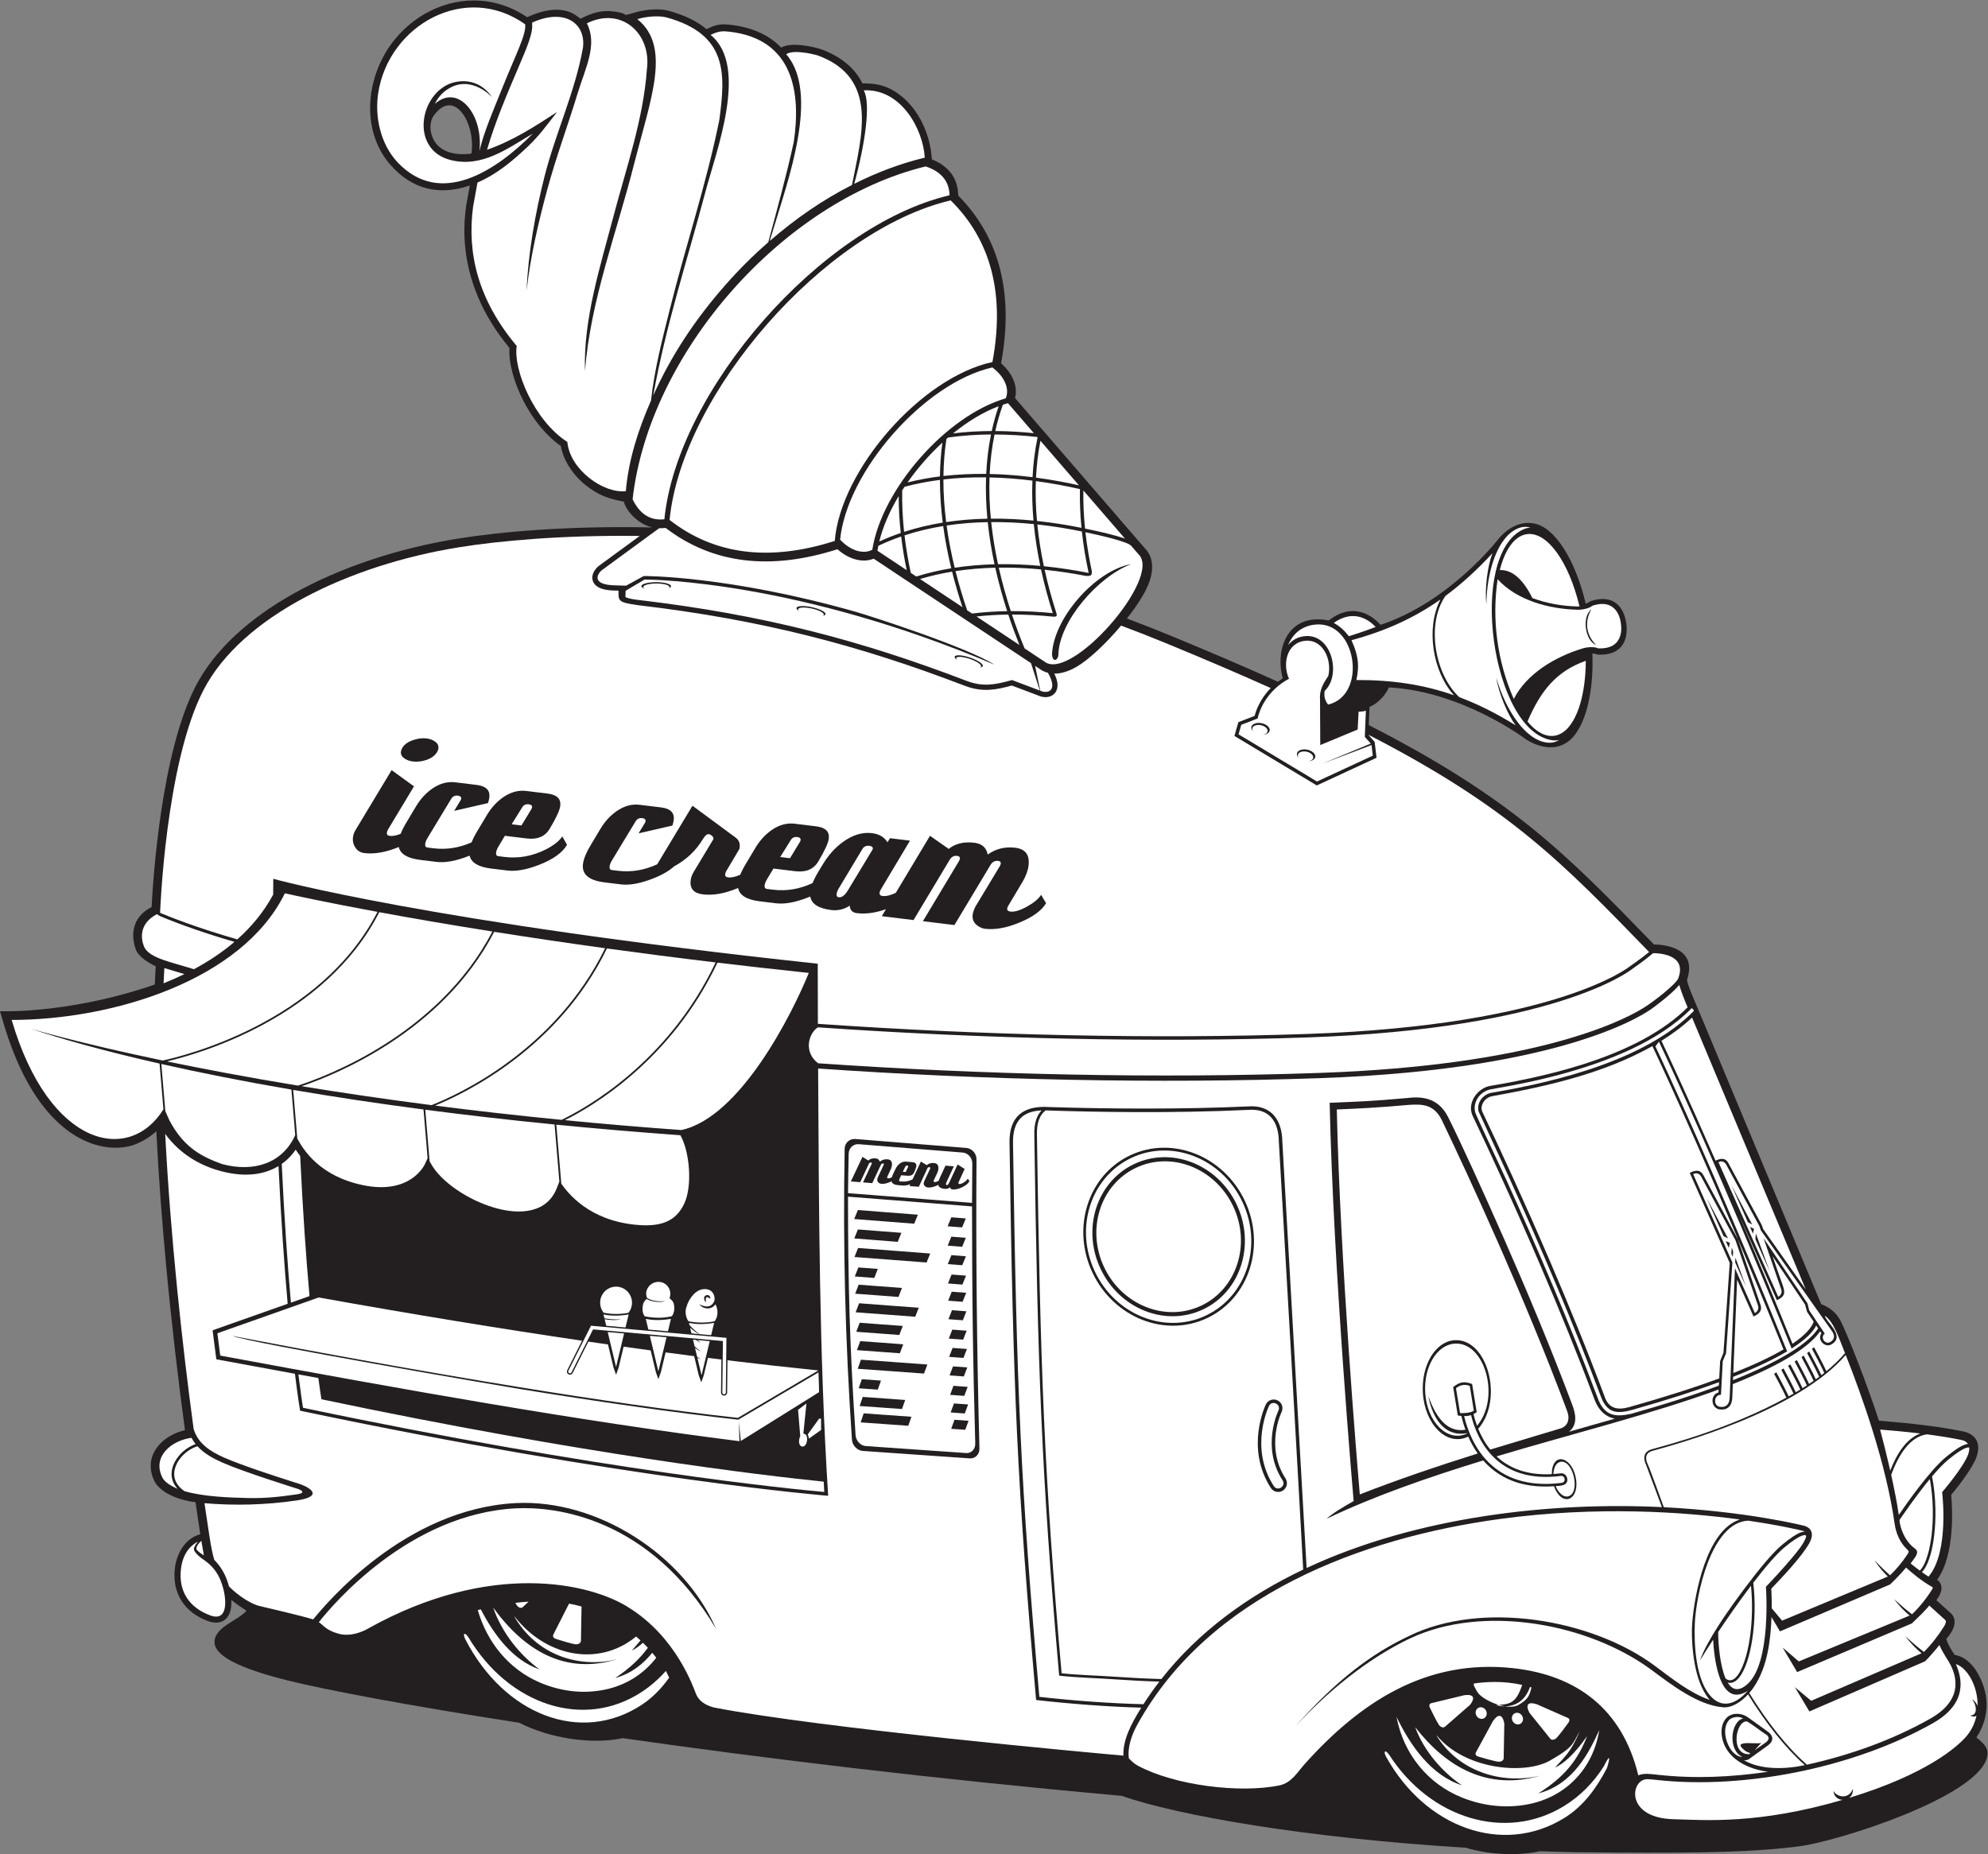
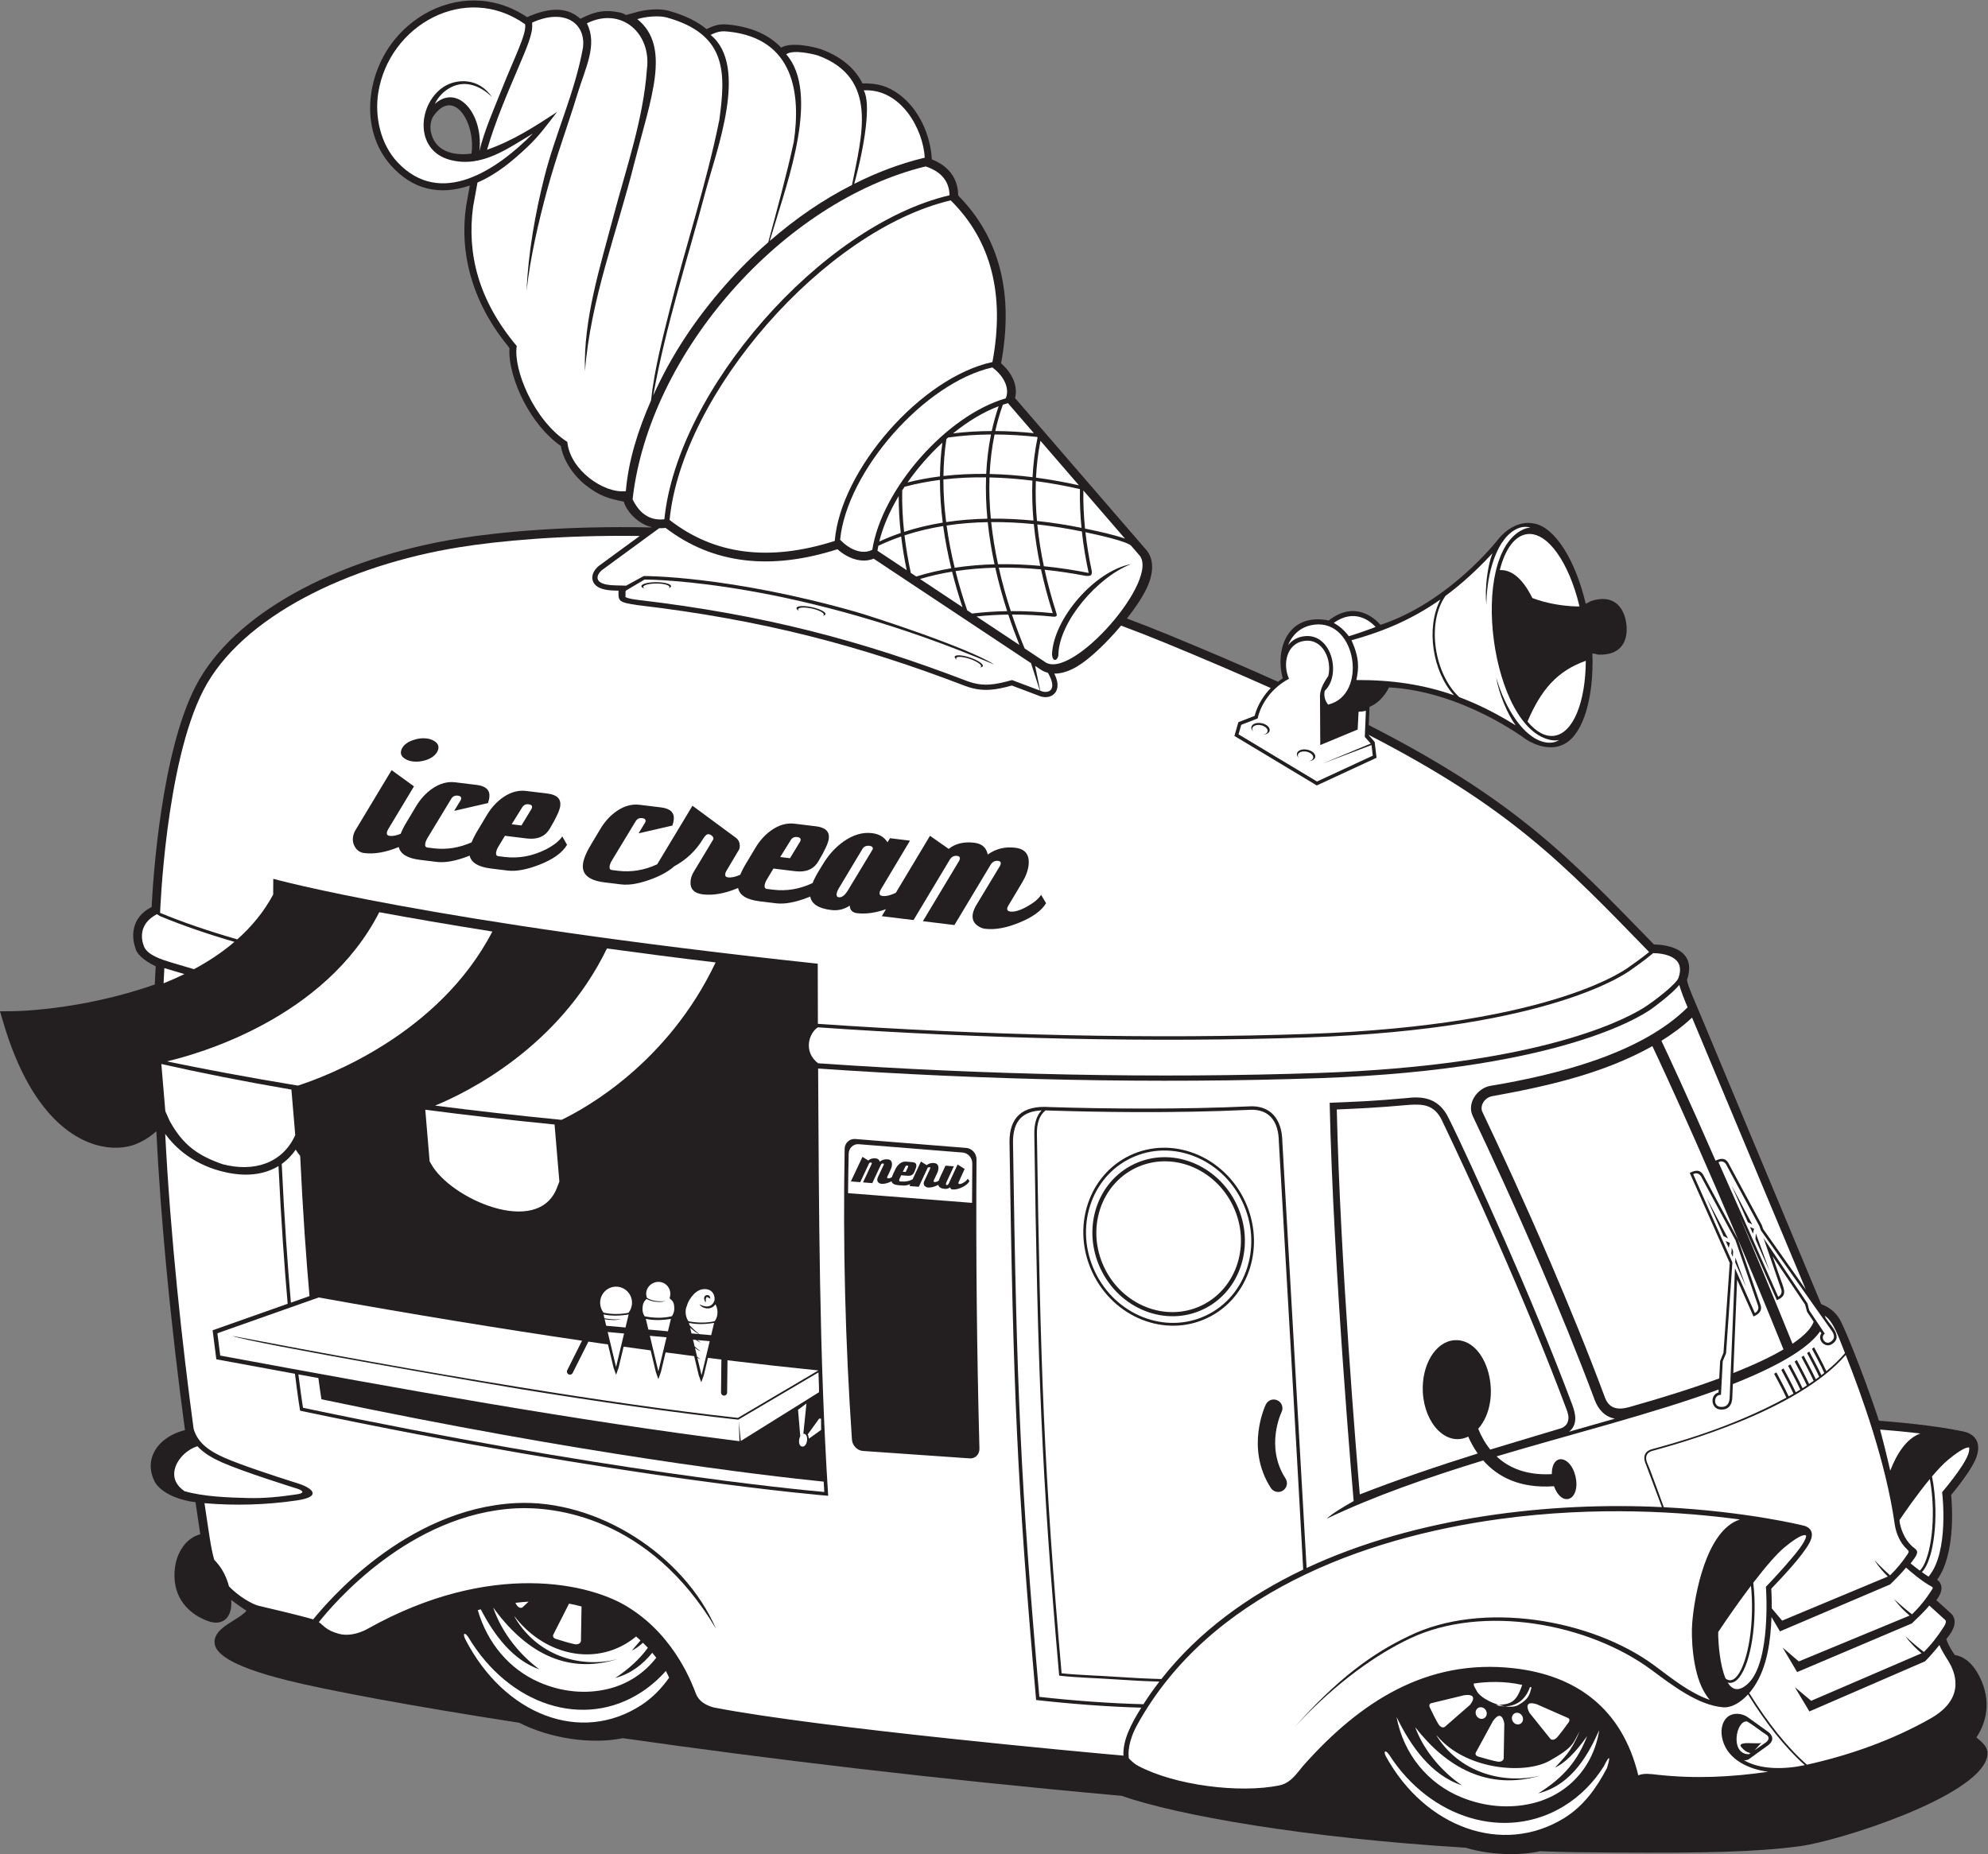
<svg xmlns="http://www.w3.org/2000/svg" viewBox="0 0 756.84 706.027" height="706.027" width="756.84" xml:space="preserve" id="svg2" version="1.1">
  <rect x="0" y="0" width="756.84" height="706.027" fill="#808080" stroke="none" />
  <defs id="defs6" />
  <g transform="matrix(1.333,0,0,-1.333,0,706.027)" id="g10">
    <g transform="scale(0.1)" id="g12">
      <path id="path14" style="fill:#231f20;fill-opacity:1;fill-rule:evenodd;stroke:none" d="m 433.043,2705.53 c 3.977,79.35 27.137,440.45 126.062,631.42 54.407,105 155.075,194.4 280.657,264.6 135.238,75.6 299.958,129.24 466.628,156.12 119.87,19.33 312.48,37.29 553.91,32.19 l 0.87,0.64 c -5.81,1.41 -11.62,3.35 -17.37,5.94 -26.99,12.11 -54.27,39.11 -62.23,67.13 -43.93,8.5 -70.55,16.68 -109.15,47.23 -34.23,27.09 -63.6,69.77 -70.68,111.7 -43.67,30.61 -79.51,76.98 -104.8,124.92 -29.33,55.63 -44.71,114.54 -41.85,154.42 -2.84,8.94 -159.4,166.5 -123.57,407.82 l 10.3,56.93 c -87.21,-29.66 -164.85,-11.55 -226.68,59 -87.32,99.6 -69.76,256.2 10.82,356.43 65.01,80.84 166.31,125.8 267.75,110.03 38.52,-5.99 76.43,-20.65 111.94,-44.61 50.78,23.17 109.64,34.84 151.78,-4.56 32.58,16.17 59.3,25.92 97.17,20.62 55.3,-7.74 7.61,-16.49 64.96,-1.07 25.73,6.93 63.76,10.62 90.1,3.36 47.31,-13.11 82.4,-30.91 108.18,-52.49 26.99,13.23 40.9,15.92 71.4,12 64.35,-8.02 110.05,-31.55 141.73,-64.78 29.19,17.28 94.76,2.34 117.25,-5.78 59.92,-23.22 95.37,-56.81 114.98,-96.5 43.59,0.87 73,-7.72 105.49,-31.92 56.96,-42.41 88.92,-116.87 92.65,-185.11 81.68,-32.33 73.72,-99.19 75.47,-103.39 59.54,-60.26 99.48,-130.85 119.77,-211.77 19.96,-79.56 20.8,-168.67 2.52,-267.34 16.53,-14.42 28.44,-30.79 35.24,-47.34 l 0.04,0.02 c 7.18,-17.57 8.86,-35.43 4.58,-51.94 l 371.29,-429.77 c 18.03,-18.34 30.32,-52.06 8.75,-104.48 -10.99,-26.76 -33.39,-61.06 -60.5,-95.44 39.39,-14.76 78.96,-30.28 118.69,-46.62 115.92,-47.69 219.37,-92.09 312.6,-134.07 4.33,3.32 8.94,6.55 13.8,9.64 -22.85,83.2 14.12,188.69 131.33,165.36 73.75,57.73 130,7.82 147.91,-12.49 197.87,65.63 335.53,243.83 335.98,244.38 v 0 c 4.92,6.62 46.35,57.17 103.3,44.96 58.73,-11.25 117.15,-103.42 146.7,-228.93 4.69,1.81 9.47,4.3 14.74,7.51 62.54,20.54 94.28,-14.5 101.12,-64.21 6.58,-49.74 -14.73,-91.94 -80.47,-88.71 -5.98,1.71 -11.27,2.85 -16.29,3.34 4.51,-125.76 -25.94,-228.03 -77.42,-257.04 -49.26,-29.47 -108.13,8.16 -114.79,13.37 v 0 c -0.56,0.4 -180.54,135.74 -388.75,146.56 -7.07,-14.48 -24.45,-42.66 -55.56,-55.51 l -0.18,-3.85 -1.97,-48.27 c 409.3,-209.26 564.74,-369.37 807.54,-619.5 l 6.79,-7.01 c 33.46,-0.71 125.02,-10.75 94.54,-101.08 1.01,-14.89 19.94,-55.7 44.8,-115.29 l 338.44,-811.28 c 15.82,-5.86 39.29,-18.48 53.57,-44.46 9.83,-17.86 32.33,-71.25 56.82,-135.35 18.16,-47.51 37.81,-101.94 54.55,-153.14 42.6,-3.2 156.68,-12.91 238.94,-30.27 8.83,-1.45 60.55,-12.64 39.67,-73.18 -11.29,-32.76 -55.02,-87.6 -72.28,-108.49 3.47,-38.786 11.05,-171.696 -40.14,-242.224 l 1.93,-1.543 4.89,-5.078 c 12.32,-17.539 2.32,-36.551 -9.05,-51.805 l 42.39,-38.449 4,-4.676 c 16.04,-24.296 -4.94,-52.414 -17.89,-67.765 1.68,-7.02 7.03,-21.184 23.91,-45.508 20.45,-3.309 54.06,-18.469 78.2,-78.281 13.71,-33.985 15.14,-65.215 10.41,-92.039 -4.71,-26.684 -15.64,-49.016 -26.64,-65.395 23.01,-18.875 36.68,-31.863 29.98,-57.762 C 5645.25,162.078 5249.53,37.031 5140.7,22.637 5014.84,6.008 4874.63,2.988 4608.71,4.523 4519.3,5.051 4480.98,5.227 4398.14,8.234 4334.16,-5.848 4250.06,-1.445 4186.7,18.273 3726.48,46.438 3363.18,110.645 3203.2,166.555 2666.81,214.707 2188.75,272.598 1778.85,331.238 c -90.81,-18.789 -209.59,-0.242 -295.71,43.91 -315.44,49.032 -549.898,93.086 -663.745,121.543 -172.153,43.036 -206.543,81.024 -206.719,109.082 -0.254,42.938 68.09,61.942 91.25,89.344 -9.879,6.336 -34.5,23.613 -43.442,31.121 0.793,-13.777 -0.117,-28.496 -6.058,-41.16 -11.531,-24.59 -36.582,-28.125 -59.781,-19.617 -33.938,12.449 -60.446,32.488 -77.118,59.48 -15.961,25.86 -22.582,57.559 -17.707,94.485 5.43,41.14 30.231,83.183 72.192,94.344 -4.711,30.488 -9.063,61.046 -13.653,91.55 -21.363,2.38 -41.906,7.72 -59.406,14.77 -27.351,11.02 -48.836,27.23 -57.465,44.49 -6.816,13.63 -10.265,26.88 -10.925,39.56 -1.149,21.86 5.82,41.4 18.07,57.89 11.324,15.26 27.222,27.7 45.16,36.67 10.875,5.43 22.586,9.64 34.523,12.43 -18.703,138.1 -38.003,300.84 -53.867,470.72 -11.812,126.47 -21.683,256.63 -27.945,383.06 l -0.899,-0.8 c -15.238,-13.49 -33.925,-26.18 -56.449,-35.43 -4.144,-1.7 -8.429,-3.22 -12.789,-4.5 -39.515,-11.63 -99.008,-9.75 -161.39,28.21 -59.274,36.07 -121.911,105.25 -172.262,227.84 -11.879,28.93 -23.082,60.76 -33.363,95.7 L 0,2407.71 l 33.184,0.15 c 0.562,0 191.32,0.03 408.91,76.35 0.386,9.4 0.801,18.4 1.242,27 0.441,8.68 0.906,17.01 1.391,24.98 -19.45,9.33 -49.352,26.71 -56.969,48.29 -4.797,13.6 -10.754,36.61 -4.992,61.06 5.214,22.12 19.211,44.32 50.277,59.99 z m 796.937,2217.48 c 9.95,-58.3 63.25,-72.37 116.49,-65.28 12.59,87.03 -50.06,190.34 -108.29,107.56 -6.85,-9.74 -10.34,-25.61 -8.2,-42.28 v 0" />
      <path id="path16" style="fill:#ffffff;fill-opacity:1;fill-rule:evenodd;stroke:none" d="m 4928.32,501.621 c -16.56,37.969 -20.47,100.52 -21.11,120.664 l 0.04,12.285 c 26.83,40.285 55.97,81.836 84.04,119.414 3.16,4.25 6.33,8.45 9.47,12.579 2.37,-22.84 3.4,-47.762 2.87,-73.836 v -0.012 l -0.02,-0.305 c -1.15,-55.027 -9.14,-104.668 -21.11,-140.426 -11.52,-34.484 -26.39,-55.664 -41.8,-55.343 l -0.07,0.011 h -0.02 v -0.011 c -4.22,0.105 -8.32,1.828 -12.29,4.98 z m 539.12,372.559 c -22.5,16.308 -36.25,45.304 -41.37,70.383 -0.35,3.164 -0.72,6.406 -1.15,9.683 11.29,16.742 48.63,71.244 86.68,117.234 4.86,-25.75 7.89,-55.36 8.46,-86.902 v -0.015 -0.247 c 0.88,-50.214 -4.65,-95.75 -14.3,-128.769 -6.29,-21.484 -14.14,-37.473 -22.89,-45.625 -12.09,8.953 -19.84,15.226 -26.15,20.508 4.14,5.754 9.65,12.336 14.02,19.511 7.78,12.754 5.16,17.793 -3.3,24.239 v 0" />
      <path id="path18" style="fill:#ffffff;fill-opacity:1;fill-rule:evenodd;stroke:none" d="m 5517.79,1078.87 c 16.02,18.9 31.92,35.86 45.8,47.41 23.87,19.83 40.67,30.45 51.55,34.12 3.88,1.32 6.74,1.66 8.61,1.18 v -0.01 l 0.21,-0.07 c 0.59,-5.02 -0.07,-11.19 -2.69,-18.77 -12.64,-36.66 -74.59,-108.73 -74.59,-108.73 0,0 21.39,-171.121 -38.91,-241.383 -6.52,4.199 -12.91,8.606 -18.94,12.957 9.53,9.574 17.75,26.196 24.1,47.895 9.84,33.679 15.49,80.008 14.61,130.976 v 0.016 0.246 c -0.63,34.443 -4.14,66.643 -9.75,94.163 z M 5158.32,907.727 c -3.71,-18.946 -29.92,-48.977 -40.9,-62.114 -26.68,-31.883 -55.7,-62.8 -74.02,-81.941 l 0.23,-3.254 c 0.04,-0.602 15.41,-213.758 -52.67,-274.559 -26.21,-23.398 -44.3,-16.074 -56.76,4.317 2.09,-0.613 4.2,-0.965 6.35,-1.004 l 0.06,-0.02 h 0.02 v 0.02 c 19.06,-0.332 36.38,22.781 48.98,60.437 12.17,36.407 20.31,86.844 21.48,142.657 v 0.011 0.301 c 0.61,29.367 -0.78,57.317 -3.77,82.586 34.73,45.238 66.57,82.387 88.6,100.703 23.87,19.828 40.64,30.453 51.54,34.121 3.89,1.313 6.74,1.664 8.61,1.172 v -0.008 c 1.04,-0.261 1.74,-0.996 2.11,-2.097 0.12,-0.371 0.18,-0.821 0.14,-1.328 v 0" />
      <path id="path20" style="fill:#ffffff;fill-opacity:1;fill-rule:evenodd;stroke:none" d="m 4796.09,2482.87 c 4.11,-15.28 12.35,-37.03 23.71,-63.92 -133.73,-133.05 -375.6,-192.9 -562.63,-224.2 0,0.31 -7.95,-1.8 -8.52,-1.98 -31.58,-9.89 -58.38,-47.83 -43.18,-82.86 47.42,-99.71 119.37,-254.67 194.98,-430.93 52.01,-121.25 105.7,-252.41 154.3,-382.42 9.61,-25.71 28.86,-47.72 57.4,-52.54 l -131.04,-37.38 c 25.53,20.38 18.89,51.26 9.2,77.08 -61.4,163.51 -130.33,327.67 -193.38,470.79 -58.61,133.09 -128.65,286.99 -161.38,351.33 -24.91,48.95 -65.43,59.98 -112.97,54.41 v -0.04 c -106.19,-9.79 -153.71,-10.91 -225.08,-13.96 10.16,-472 68.48,-1137.59 68.5,-1137.72 -27.07,-15.042 -62.43,-36.323 -77.04,-50.471 135.94,65.051 291.78,118.951 447.06,166.571 42.12,-47.72 105.27,-80.41 202.16,-73.74 23.93,-64.093 76.37,-37.89 61.55,27.7 -13.42,59.4 -67.58,69.85 -67.85,6.88 -73.6,-4.01 -123.68,18.76 -157.7,50.74 197.19,59.3 450.2,122.87 634.24,191.01 l -0.45,-8.45 c -24.92,-6.5 -21.9,-46.34 4.69,-48.61 v 0.03 c 11.29,-1.09 20,1.72 26.13,8.43 l -0.02,0.01 c 5.72,6.26 8.63,15.6 8.75,28.02 v 0 l 1.48,36.08 c 154.75,61.13 223.09,112.46 249.2,150.7 l 3.77,-5.66 c -13.08,-18.02 9.92,-43.36 29.53,-31.14 l -0.02,0.02 c 39.65,24.11 -17.34,63.85 -19.8,81.32 24.75,-17.13 37.79,-56.97 57.64,-106.83 -15.24,-18 -33.23,-35.2 -53.21,-51.59 -8.47,19.12 -34.98,68.22 -35.06,68.37 l -6.09,-4.41 c 0.08,-0.16 27.99,-51.92 35.12,-68.86 -2.72,-2.17 -5.47,-4.32 -8.26,-6.45 -8.85,19.66 -34.61,67.4 -34.69,67.54 l -6.11,-4.41 c 0.07,-0.16 26.85,-49.78 34.66,-67.76 -3.22,-2.39 -6.46,-4.77 -9.74,-7.12 -8.79,19.58 -34.67,67.53 -34.75,67.68 l -6.09,-4.41 c 0.08,-0.16 26.76,-49.63 34.61,-67.68 -4.28,-3 -8.6,-5.97 -12.99,-8.9 -8.52,19.18 -34.94,68.15 -35.02,68.3 l -6.11,-4.41 c 0.07,-0.15 27.16,-50.35 34.78,-68.07 -4.06,-2.65 -8.16,-5.28 -12.32,-7.89 -8.67,19.43 -34.77,67.79 -34.85,67.93 l -6.42,-4.09 c 0.08,-0.14 26.87,-49.58 34.86,-67.81 -4.28,-2.63 -8.59,-5.22 -12.93,-7.8 -8.61,19.31 -34.84,67.95 -34.92,68.09 l -6.43,-4.1 c 0.08,-0.15 26.86,-49.55 34.85,-67.79 -4.57,-2.65 -9.16,-5.27 -13.79,-7.86 -8.38,18.96 -35.08,68.43 -35.16,68.58 l -6.42,-4.09 c 0.09,-0.15 27.2,-50.18 35,-68.13 -159.01,-87.35 -331,-132.81 -384.28,-147.38 -33.6,-9.42 -17.81,-41.39 -16.8,-43.39 l 45.67,-121.992 C 4430.9,1006.65 4047.66,964.988 3731.66,817.395 l -69.32,1218.345 c -0.93,62.81 -32.87,105.03 -97.38,100.21 v 0 c -182.26,-8.57 -402.69,-7.21 -567.66,-1.85 v 0.01 c -77.01,5.32 -114.68,-29.21 -114.16,-99.91 5.3,-357.15 10.67,-601.15 21.47,-832.49 10.88,-232.413 27.34,-454.19 54.53,-761.456 94.06,-10.676 202.97,-19.266 300.33,-21.848 -29.92,-47.976 -52.83,-92.683 -50.99,-137.058 -93.81,8.39 -863.4,78.164 -1169.79,137.55 -25.96,6.969 -43.29,19.637 -50.88,38.602 -7.58,18.965 -55.62,160.566 -189.63,245.266 -110,72.066 -396.89,136.961 -746.07,-57.942 0,0 -42.83,-26.758 -84.547,-15.379 -36.688,10 -43.075,23.922 -56.977,33.153 40.23,50.988 259.054,310.066 563.914,325.246 107.51,5.351 379.35,-22.434 570.54,-344.258 -91.96,211.902 -339.22,370.734 -571.25,359.194 C 1156.63,987 930.566,714.727 894.477,670.574 c -39.434,11.742 -132.508,33.246 -154.481,38.52 -20.988,5.027 -57.922,26.972 -86.008,55.683 -3.258,12.157 -7.406,23.563 -11.832,32.696 -10.578,21.843 -21.468,34.14 -30.304,43.25 -10.375,36.57 -14.864,76.554 -27.829,161.727 87.625,-7.489 176.442,-4.899 263.258,7.86 71.242,10.48 43.055,32.33 21.75,41.85 -11.902,5.31 -24.136,8.69 -36.558,12.64 -44.375,14.11 -144.227,46.6 -192.008,67.78 -38.539,17.08 -75.461,39.72 -87.535,82.56 -32.289,238.56 -66.258,549.66 -81.098,842.33 26.816,-37.13 80.879,-90.93 177.367,-110.75 67.028,-13.77 114.184,-0.61 146.184,18.85 7.547,-158.66 16.98,-289.57 26.18,-393.48 l -214.36,-75.73 10.586,-82.77 224.566,-41.4 c 8.665,-70.66 14.68,-105.47 14.68,-105.47 937.125,-197.55 1508.215,-243.11 1508.215,-243.11 -25.91,406.1 -26.21,813.81 -28.71,1220.54 472.15,-32.69 965.75,-43.75 1432.09,-27.51 721.62,25.13 943.21,193.76 953.09,201.56 0.82,0.55 50.9,36.88 74.37,64.67 z m 475.3,-1056.95 c 45.56,-115.09 115.19,-308.37 139.84,-483.186 3.63,-25.808 15.29,-53.535 35.2,-71.855 6.34,-5.84 5.8,-7.598 0.84,-15.078 -14.28,-21.524 -30.71,-41.524 -49.26,-59.403 -22.07,19.637 -44.75,43.309 -44.83,43.379 13.5,-20.754 28.13,-36.718 38.5,-46.797 l -301.93,-125.976 -29.73,35.203 c 0.25,27.395 -0.78,48.262 -1.25,55.957 27.05,28.379 88.28,92.383 108.91,130.695 21.36,39.684 -12.07,48.473 -15.55,49.278 v 0 c -0.72,0.176 -160.31,40.633 -400.29,52.84 -9.09,24.303 -38.5,107.043 -46.57,124.383 -0.04,0.08 -15.04,28.41 13.66,36.46 v 0 c 67.65,18.82 411.99,111.27 552.46,274.1 z m 247.5,-662.99 c 0.74,-1.067 1.05,-2.356 0.99,-3.817 -16.66,-27.101 -36.42,-52.14 -59.25,-74.125 -24.3,18.711 -51.06,43.418 -51.14,43.489 16.23,-21.895 33.46,-37.911 44.44,-47.024 l -316.59,-130.992 -46.21,39.715 41.51,-70.176 327.59,138.992 c 13.64,12.961 38.25,36.391 49.81,51.137 l 45.8,-41.555 c 3.57,-4.168 0.53,-11.504 -4.39,-19.25 -16.2,-25.562 -35.38,-50.523 -56.84,-71.812 -24.75,18.836 -52.79,44.734 -52.87,44.812 17.15,-23.164 35.45,-39.754 46.29,-48.543 l -315.28,-135.773 -46.75,39.055 41.62,-69.465 330.37,143.203 c 11.7,11.437 30.82,33.738 40.94,46.515 4.12,-10.656 16.54,-31.82 25.91,-46.195 15.88,-26.433 54.36,-103.844 -51.38,-163.758 -107.56,-60.965 -228.77,-104.383 -352.93,-131.867 -56.76,49.926 -111.66,119.262 -164.65,204.621 4.67,5.418 9.12,11.281 13.3,17.442 38.5,56.855 47.73,132.871 50.25,199.66 l 24.16,-40.918 314.61,134.078 c 12.5,11.875 34.85,34.738 45.51,48.187 12.77,-11.574 44.59,-39.191 75.18,-55.636 z M 563.855,1165.16 c 18.977,-20.75 45.067,-35 70.571,-46.3 61.765,-27.38 209.512,-73.38 215.515,-75.25 v 0 c 0.086,-0.03 32.262,-10.75 -2.558,-15.87 -49.129,-7.22 -91.195,-11.65 -138.805,-10.52 -55.785,1.31 -127.445,3.85 -181.765,19.64 -11.641,7.96 -19.426,16.88 -24.032,26.21 -11.886,24.07 -2.199,50.88 14.055,70.16 12.383,14.69 29.324,26.37 47.019,31.93 z M 3311.15,492.852 c -15.99,-20.774 -31.19,-42.305 -45.51,-64.629 -46.36,1.125 -94.64,3.586 -142.24,6.925 -53.95,3.778 -106.88,8.711 -155.02,14.11 -26.88,304.902 -43.05,522.851 -53.81,752.882 -10.82,231.45 -16.19,475.32 -21.46,832.17 0.03,27.93 5.91,51.89 21.6,67.98 12.69,13 32.03,21.07 60.21,22.23 -6.7,-6.93 -11.66,-15.3 -15.06,-24.97 -4.55,-12.96 -6.32,-28.23 -5.86,-45.43 4.95,-333.96 9.96,-575.75 20.08,-805.72 10.12,-230.26 25.35,-448.623 50.65,-735.509 l 0.27,-3.047 3.07,-0.352 c 46.13,-5.222 107.48,-6.777 159.49,-10.429 41.09,-2.879 82.93,-5.071 123.59,-6.211 z m 410.78,319.98 C 3563.85,737.57 3423.13,635.41 3316.84,500.164 c -42.07,1.098 -85.75,3.352 -128.77,6.367 -50.75,3.567 -110.88,4.985 -156.14,10.063 -25.15,285.601 -40.31,503.156 -50.39,732.126 -10.11,230.08 -15.13,471.78 -20.08,805.53 v 0.05 c -0.42,16.31 1.22,30.69 5.47,42.76 3.97,11.3 10.28,20.6 19.34,27.56 3.34,-0.07 6.8,-0.23 10.37,-0.47 h 0.18 c 64.18,-2.09 151.87,-4.19 250.86,-4.49 98.94,-0.29 209.04,1.2 317.91,6.33 h 0.11 c 2.76,0.2 5.3,0.33 7.64,0.36 23.24,0.33 41.86,-6.4 55.1,-19.68 13.34,-13.42 21.42,-33.69 23.44,-60.34 0.29,-3.68 0.44,-7.33 0.5,-10.92 v -0.21 c 7.03,-121.96 21.23,-367.64 35.28,-613.34 13.88,-242.88 27.63,-485.688 34.27,-609.028 z m -106.72,471.628 c 2.97,6.2 8.15,10.64 14.13,12.78 5.99,2.14 12.81,1.99 19.04,-0.96 6.25,-2.96 10.7,-8.14 12.85,-14.15 2.13,-5.99 1.99,-12.81 -0.96,-19.04 v 0 l -0.04,-0.1 c -0.66,-1.35 -47.67,-98.78 11.25,-189.99 3.73,-5.78 4.77,-12.53 3.42,-18.76 h -0.02 c -1.34,-6.24 -5.08,-11.97 -10.86,-15.7 -5.78,-3.74 -12.5,-4.76 -18.73,-3.43 h -0.04 c -6.23,1.34 -11.95,5.08 -15.7,10.89 -73.71,114.09 -15.76,235.5 -14.35,238.39 l 0.01,0.04 v 0.03 z m -387.96,711.49 c 119.98,57.02 266.7,-0.75 327.65,-128.99 60.94,-128.25 13.09,-278.49 -106.89,-335.51 -119.96,-57.02 -266.7,0.75 -327.64,128.99 -60.96,128.24 -13.08,278.49 106.88,335.51 z M 5154.49,254.18 c -53.63,-11.649 -125.72,-14.539 -174.12,14.375 9.32,-1.621 15.16,3.254 15.2,3.261 l 54.23,39.122 c 26.41,20.183 0.45,38.046 -0.21,38.488 l -55.51,39.961 c -18.42,14.082 -43.92,15.703 -60.51,2.304 -18.16,-16.64 -20.07,-42.871 -13.51,-66.527 15.64,-56.383 75.9,-82.906 129.51,-89.949 -105.59,-15.344 -208.94,-20.215 -315.25,-8.543 -20.69,2.273 -38.62,5.203 -55.36,-1.555 -45.68,189.434 -175.87,285.75 -356.17,305.91 -249.61,27.911 -438.38,-97.511 -596.05,-273.066 -21.74,-24.199 -37.83,-54.289 -72.66,-61.547 -113.42,-23.633 -300.31,0.156 -404.55,56.281 -10.04,5.403 -19.59,14.571 -25.53,20.899 -2.22,15.285 -2.2,48.644 24.48,96.867 204.53,369.461 639.43,532.781 1034.35,586.766 279.06,38.144 527.85,20.144 686.33,-1.36 -96.35,-30.633 -130.33,-217.644 -136.25,-296.519 v 0 c -3.11,-36.645 0.37,-134.133 32.01,-191.868 4.55,-8.328 12.31,-20.527 18.13,-26.906 -57.42,19.809 -108.5,61.477 -157.99,98.188 -179.28,132.89 -494.18,186.14 -701,84.258 -105.33,-49.758 -204.78,-123.165 -325.58,-258.989 120.74,129.895 236.19,208.481 328.79,252.219 209,98.73 509.76,43.113 689.68,-90.262 57.17,-42.375 132.13,-100.5 203.73,-106.504 25.71,-2.168 51.84,15.157 71.74,36.754 52.15,-83.804 106.17,-152.222 162.07,-202.058 z m 244.03,841.26 c -10.53,46.42 -21.55,89.45 -28.93,117.36 24.82,-1.91 68.03,-5.61 114.79,-11.24 -39.28,-14.31 -66.94,-57.13 -85.86,-106.12 z M 4351.13,3784.5 c 7.01,3.13 13.67,4.57 19.92,4.76 -32.94,10.62 -64.23,-18.11 -76.23,-35.69 -15.27,-19.01 -48.16,-78.94 -49.82,-184.08 -5,46.01 3.59,111.55 17.48,146.67 -44.04,-47.62 -88.03,-87.78 -134.1,-121.75 -56.11,-79.81 -30.41,-225.45 39.51,-289.49 53.28,-19.92 106.17,-46.44 160.96,-80.49 -22.7,30.19 -48.36,91.1 -55.74,136.79 29.49,-100.94 77.07,-150.01 96.85,-164.29 16.23,-13.77 54,-33.18 82.97,-14.19 -6.09,-1.49 -12.89,-1.86 -20.49,-0.7 -173.49,26.28 -241.64,531.13 -81.31,602.46 z m 9.77,-13.84 c -35.37,-4.78 -62.56,-43.92 -77.52,-102.73 27.71,1.43 61.21,-15.48 93.03,-79.77 41.05,-15.57 85.99,-22.85 127.28,-24.05 l 0.33,-0.03 c 2.11,-0.14 4.5,-0.13 7.03,0.03 -29.86,125.91 -91.67,214.44 -150.15,206.55 z m 1.58,-535.33 c 24.02,-28.9 50.41,-44.14 76.17,-40.66 54.69,7.38 89.81,96.88 90.39,214.24 -83.22,-29.48 -128.51,-84.64 -166.56,-173.58 z m -1919.75,-1192.5 316.87,-25.49 c 16.31,-1.31 29.39,-15.86 29.28,-32.45 -1.85,-275.53 1.07,-550.78 8.39,-826.35 0.44,-16.59 -11.93,-29.15 -27.61,-28.06 l -305.57,21.27 c -15.73,1.1 -29.81,15.49 -30.95,32.27 -19.19,282.86 -25.84,547.87 -20.81,831.03 0.29,16.6 14.1,29.1 30.4,27.78 z m -1975.542,444.8 c 0.632,14.71 1.371,29.19 2.222,43.42 18.699,-5.78 37.778,-11.49 57.227,-17.11 -19.696,-9.6 -39.586,-18.35 -59.449,-26.31 v 0" />
      <path id="path22" style="fill:#ffffff;fill-opacity:1;fill-rule:evenodd;stroke:none" d="m 4994.84,285.383 4.54,3.152 c -4.71,1.035 -12.95,3.711 -19.93,10.488 -10.45,10.149 -12.34,14.266 -0.31,17.129 12.03,2.852 47.77,-2.019 51.6,2.215 l -19.49,-21.551 32.97,22.989 c 15.12,13.047 0.55,21.23 0.51,21.25 -13.36,8.144 -37.68,27.832 -54.96,37.851 -31.72,4.766 -49.97,-93.886 5.07,-93.523 v 0" />
      <path id="path24" style="fill:#ffffff;fill-opacity:1;fill-rule:evenodd;stroke:none" d="m 4113.93,3584.01 c -75.55,-53.06 -157.17,-90.07 -254.07,-116.29 23.01,-51.45 21.06,-79.95 13.91,-113.77 101.27,0.41 190.82,-12.7 278.75,-43.47 -61.06,67.45 -81,192.09 -38.59,273.53 z m 607.5,-1010.24 c 24.92,-0.35 95.91,-6.91 71.75,-71.97 -7.24,-17.35 -70.54,-66.94 -100.89,-85.47 -68.13,-41.6 -317.37,-163.62 -924.13,-184.75 -466.21,-16.23 -959.71,-5.14 -1431.71,27.56 -43.59,33.61 -25.71,87.02 -0.51,102.67 472.58,-32.79 962.19,-44.02 1400.64,-28.76 703.77,24.5 917.29,189.34 925.02,195.49 1.13,0.76 33.95,23.28 59.83,45.23 z M 553.977,2527.91 c -22.118,6.31 -43.778,12.72 -64.969,19.2 -24.328,7.43 -67.567,20.27 -77.715,45.68 -8.152,20.41 -16.242,64.21 36.777,92.26 l 8.668,-5.42 c 62.535,-26.06 133.715,-50.59 212.848,-73.66 -35.602,-30.41 -74.879,-56.21 -115.609,-78.06 z m -96.735,160.94 c 0,0 15.184,426.56 124.031,636.66 108.848,210.1 415.145,356.92 729.027,407.55 113.39,18.29 292.47,35.32 516.75,32.45 l -115.66,-84.69 c -6.12,-4.49 -13.33,-12.37 -17.01,-21.15 l 0.05,-0.02 c -2.79,-6.63 -3.83,-13.88 -1.79,-21.17 2.05,-7.37 6.93,-14.08 15.87,-19.21 9.69,-5.58 25.2,-9.44 48.98,-9.86 3.44,-0.05 5.37,-0.09 8.94,-0.19 0.38,-9.23 -1.8,-20.97 5.19,-27.86 7.01,-6.9 22.46,-9.43 48.79,-13.43 179.18,-20.98 338.38,-50.02 489.98,-88.07 151.55,-38.04 295.63,-85.13 444.57,-142.22 25.47,-9.76 47.85,-12.83 70.52,-11.6 20.67,1.1 41.04,5.77 64.17,12.12 11.48,-4.27 24.61,-9.18 39.26,-14.71 11.21,-4.22 25.48,-9.66 41.7,-15.85 l 0.8,-0.29 c 7.55,-2.4 15.95,-3.04 23.57,-1.31 7.25,1.63 13.77,5.32 18.52,11.48 4.53,5.87 7.14,13.57 6.75,23.32 l -0.02,0.39 v 0.1 l -0.02,0.31 -0.01,0.2 v 0.2 l -0.02,0.3 -0.02,0.11 -0.02,0.41 v 0 l -0.04,0.41 -0.02,0.11 -0.02,0.31 -0.02,0.21 -0.02,0.21 -0.04,0.32 -0.02,0.1 -0.04,0.43 v 0 l -0.06,0.43 -0.02,0.1 -0.04,0.33 -0.01,0.21 -0.04,0.22 -0.04,0.32 -0.02,0.11 -0.08,0.45 v 0 l -0.08,0.44 v 0.11 l -0.08,0.33 -0.04,0.23 -0.03,0.22 -0.06,0.33 -0.02,0.12 -0.08,0.45 v 0 l -0.1,0.47 -0.02,0.1 -0.08,0.35 -0.09,0.47 -0.08,0.34 -0.04,0.12 -0.1,0.47 v 0 l -0.12,0.47 -0.02,0.12 -0.09,0.36 -0.06,0.23 -0.06,0.25 -0.1,0.35 -0.02,0.13 -0.13,0.47 v 0.01 l -0.14,0.48 -0.02,0.12 -0.12,0.37 -0.06,0.24 -0.07,0.25 -0.1,0.37 -0.04,0.13 -0.16,0.49 v 0.01 l -0.15,0.5 -0.04,0.12 -0.12,0.38 -0.16,0.51 -0.13,0.38 -0.04,0.13 -0.16,0.51 h -0.02 l -0.17,0.52 -0.04,0.12 -0.14,0.4 -0.08,0.25 -0.1,0.27 -0.13,0.38 -0.06,0.15 -0.2,0.51 v 0.02 l -0.19,0.52 -0.04,0.13 -0.16,0.41 -0.09,0.25 -0.12,0.29 -0.16,0.39 -0.06,0.14 -0.21,0.54 v 0.01 l -0.22,0.54 -0.05,0.13 -0.18,0.42 -0.1,0.27 -0.13,0.29 -0.16,0.4 -0.06,0.15 -0.23,0.55 -0.02,0.01 -0.24,0.56 -0.06,0.13 -0.19,0.44 -0.12,0.27 -0.14,0.29 -0.17,0.42 -0.08,0.16 -0.25,0.55 -0.02,0.02 -0.26,0.58 -0.06,0.13 -0.21,0.44 -0.14,0.28 -0.13,0.31 -0.22,0.42 -0.08,0.17 c 17.89,-0.2 39.52,5.29 64.83,20.19 35.54,20.94 84.31,67.48 125.94,116.93 41.75,-15.54 83.71,-31.95 125.83,-49.27 111.41,-45.85 211.33,-88.64 301.59,-129.13 -4.89,-4.98 -9.3,-10.05 -13.32,-15.13 -18.83,-23.85 -28.54,-48.07 -32.72,-64.35 l -41.83,-16.21 -4.65,-1.8 -1.37,-4.77 -7.77,-27.19 -2.09,-7.34 6.58,-3.95 224.12,-134.73 4.51,-2.72 4.79,2.21 159.33,73.84 6.6,3.06 -5.41,45.06 -17.91,20.7 c 404.34,-208.22 556.64,-368.22 801.76,-620.7 -24.9,-20.33 -53.81,-40.06 -54.26,-40.41 -0.6,-0.49 -206.6,-168.72 -919.39,-193.53 -438.34,-15.26 -927.87,-4.01 -1400.37,28.8 -0.42,106 -0.38,171.76 -0.38,171.76 -1111.92,119.06 -1555.024,242.51 -1555.024,242.51 -0.109,-15.12 -0.199,-30.13 -0.269,-45.01 -26.633,-49.63 -61.934,-91.92 -102.45,-127.94 -82.343,23.67 -156.132,48.87 -220.535,75.72 v 0" />
-       <path id="path26" style="fill:#ffffff;fill-opacity:1;fill-rule:evenodd;stroke:none" d="m 4544.75,3555.17 c -20.02,-34.24 -14.77,-73.14 13.61,-100.85 -31.56,11.48 -41,81.41 -13.61,100.85 z m 84.49,-39.94 c -0.22,2.62 -6.68,75.53 -81.35,50.99 -9.61,-8.35 -31.35,-12.29 -44.45,-11.44 -79.01,2.3 -171.15,26.38 -226.25,87.11 -16.96,-115.54 -0.8,-235.21 46.17,-342.11 37.03,73.15 119.49,120.8 195.06,143.96 12.42,4.3 34.41,6.27 45.9,0.76 78.51,-3.86 65.41,68.15 64.92,70.73 v 0" />
      <path id="path28" style="fill:#ffffff;fill-opacity:1;fill-rule:evenodd;stroke:none" d="m 3681.37,3357.58 c -19.05,41.64 -7.07,102.63 45.99,108.39 51.51,5.57 77.27,-55.21 66.25,-100.37 -14.74,-21.99 -25.78,-40.76 -23.63,-67.06 l 0.72,-130.36 106.78,44.33 2.64,50.8 c 7.5,0.15 14.57,1.11 20.82,2.92 l -3.07,-74.75 16.99,-19.03 -138.53,-57.61 140.74,53.34 3.63,-30.29 -159.33,-73.84 -224.12,134.73 7.77,27.2 46.78,18.13 c 5.13,25.21 27.42,80.19 89.57,113.47 z m -1798.78,430.05 -162.35,-118.88 c -13.63,-9.98 -34.57,-43.13 37.49,-44.39 10.09,-0.18 20.26,-0.47 30.5,-0.87 l 49,26.88 2.41,0.63 c 0.93,0 240.07,1.2 603.47,-101.95 44.25,-12.56 320.54,-102.03 396.7,-151.03 -558.84,237.75 -973.36,242.88 -998.91,242.98 l -51.15,-30.28 c -1.12,-0.84 -2.17,-1.67 -3.14,-2.49 l -0.34,-17.36 c 6.27,-3.19 17.61,-5.92 35.84,-8.06 359.75,-42.13 639.3,-116.61 938.19,-231.17 46.74,-17.91 81.71,-11.27 130.01,2.23 27.64,-10.26 54.18,-20.28 79.44,-29.91 l -25.28,78.27 -449.26,298.29 c -35.02,-13.94 -74.55,1.29 -103.51,27.01 -95.66,-30.58 -184.14,-41 -265.43,-31.25 -82.88,9.95 -157.97,40.67 -225.26,92.17 -6.07,-0.71 -12.22,-1.02 -18.42,-0.82 z m -8.49,-154.14 c 23.38,0 42.35,-5.1 42.35,-11.38 0,-2.33 -2.61,-4.5 -7.07,-6.3 1.73,1.16 2.69,2.43 2.69,3.76 0,5.56 -16.79,10.07 -37.5,10.07 -20.71,0 -37.5,-4.51 -37.5,-10.07 0,-1.69 1.55,-3.28 4.28,-4.68 -6,1.97 -9.61,4.48 -9.61,7.22 0,6.28 18.97,11.38 42.36,11.38 z m 896.38,-215.4 c 22.15,-7.49 38.48,-18.4 36.47,-24.35 -0.74,-2.21 -3.9,-3.42 -8.71,-3.7 2.01,0.55 3.33,1.44 3.75,2.69 1.78,5.27 -12.67,14.93 -32.29,21.57 -19.61,6.63 -36.97,7.74 -38.75,2.47 -0.54,-1.59 0.42,-3.6 2.55,-5.8 -5.05,3.79 -7.66,7.32 -6.78,9.91 2.01,5.96 21.61,4.71 43.76,-2.79 z m -451.87,144 c 22.85,-4.94 40.32,-13.91 39,-20.06 -0.5,-2.27 -3.49,-3.84 -8.25,-4.66 1.95,0.77 3.16,1.81 3.43,3.1 1.17,5.44 -14.28,13.39 -34.53,17.75 -20.24,4.37 -37.61,3.5 -38.78,-1.93 -0.35,-1.65 0.82,-3.54 3.2,-5.48 -5.46,3.19 -8.45,6.4 -7.88,9.08 1.33,6.14 20.95,7.13 43.81,2.2 z m 652.27,-238.56 5.06,-1.93 c 19.59,-6.21 44.98,4.19 16.97,52.99 -9.59,2.45 -17.71,6.64 -24.32,11.62 l -12.32,8.2 14.61,-70.88 z m 812.54,-0.51 c 48.28,45.69 20.15,164.58 -57.33,156.19 -21.11,-2.28 -36.7,-11.99 -47.22,-25.71 12.18,30.75 37.18,54.49 76.66,58.77 119.65,12.95 150.88,-202.13 37.46,-228.49 -11.1,13.9 -11.86,28.11 -9.57,39.24 z m 145.43,182.47 c -16.56,17.83 -60.47,53.46 -119.61,11.75 13.14,-7.26 28.79,-19.1 43.01,-38.24 12.2,3.76 40.99,12.95 76.6,26.49 z m -325.71,-274.88 c 14.44,-2.86 24.69,-12.36 22.93,-21.21 -1.3,-6.64 -9.02,-11.03 -18.88,-11.61 6.87,1.07 12.01,4.51 12.99,9.41 1.46,7.41 -7.13,15.35 -19.18,17.75 -12.05,2.39 -23.03,-1.68 -24.5,-9.08 -0.62,-3.1 0.53,-6.3 2.97,-9.15 -4.29,3.88 -6.5,8.55 -5.6,13.04 1.76,8.86 14.86,13.72 29.27,10.85 z M 3733.4,3155 c 14.43,-2.86 24.69,-12.36 22.93,-21.21 -1.31,-6.65 -9.03,-11.04 -18.89,-11.61 6.86,1.07 12.01,4.5 12.99,9.41 1.46,7.4 -7.13,15.34 -19.18,17.74 -12.07,2.39 -23.03,-1.67 -24.49,-9.07 -0.63,-3.11 0.53,-6.31 2.97,-9.15 -4.3,3.87 -6.51,8.54 -5.61,13.04 1.74,8.85 14.86,13.71 29.28,10.85 v 0" />
      <path id="path30" style="fill:#ffffff;fill-opacity:1;fill-rule:evenodd;stroke:none" d="m 3230.72,1988.65 c 116.19,55.23 258.3,-0.72 317.35,-124.94 59.02,-124.22 12.67,-269.73 -103.54,-324.96 -116.19,-55.22 -258.3,0.72 -317.34,124.93 -59.03,124.22 -12.68,269.74 103.53,324.97 z m 8.26,-17.41 c 107.21,50.96 238.32,-0.67 292.8,-115.26 54.47,-114.61 11.7,-248.87 -95.51,-299.82 -107.21,-50.96 -238.32,0.66 -292.79,115.27 -54.48,114.6 -11.7,248.85 95.5,299.81 v 0" />
      <path id="path32" style="fill:#ffffff;fill-opacity:1;fill-rule:evenodd;stroke:none" d="m 3244.12,1960.46 c 101.64,48.31 225.94,-0.63 277.58,-109.28 51.64,-108.65 11.07,-235.94 -90.55,-284.25 -101.64,-48.3 -225.95,0.64 -277.6,109.28 -51.62,108.65 -11.07,235.95 90.57,284.25 z M 4153.16,1468 c 94.73,7.4 142.58,-168.57 68.62,-253.01 8.01,-19.66 19.1,-40.37 34.41,-59.33 l 202.38,60.92 c 11.39,4.38 17,11.73 19.3,19.51 4.18,14.07 -0.86,23.63 -1.8,28.84 -62.14,166.41 -132.79,334.83 -197.42,481.53 -64.82,147.15 -123.14,271.5 -160.92,350.49 -22.5,45.35 -55.62,45.63 -92.89,43.45 h -0.23 c -88.85,-8.2 -154.57,-11.01 -203.38,-13.08 l -3.38,-0.15 c 9.77,-434.79 57.7,-1005.92 65.74,-1099.54 107.76,42.07 221.82,80.78 336.72,116.85 -11.17,15.77 -20.06,32.21 -27.11,48.22 -61.99,-29.85 -124.84,36.42 -129.61,126.62 -4.12,77.91 36,144.49 89.57,148.68 z m 679.34,921.66 324.71,-776.52 -121.51,172.25 -4.16,11.81 -95.08,176.44 c -9.92,18.42 -25.54,12.35 -36.81,7.37 -81.68,186.98 -137.6,306.37 -154.63,342.37 32.3,20 61.74,42.02 87.48,66.28 z m 347.36,-868.81 c -5.45,-15.19 -21.25,-36.31 -60.47,-62.93 -55.5,137.22 -107.12,260.89 -153.3,369.16 l 108.62,-244.72 c 32.69,14.44 20.82,29.69 6.03,72.6 l -18.3,53.05 92.89,-138.15 5.55,-20.61 18.98,-28.4 z m -86.21,-79.13 c -33.85,-19.91 -80.17,-42.42 -143.36,-67.4 l 10.92,266.92 46.78,-105.41 c 12.87,5.67 26.23,14.72 20.08,33.17 -1.45,4.34 -64.3,186.57 -64.48,187.07 l -98.65,183.27 c -10.8,20.05 -28.1,11.73 -39.1,6.87 l 114.3,-257.51 -17.91,-256.47 -9.52,-23.59 -2.61,-49.69 c -67.89,-25.12 -152.37,-52.51 -257.4,-82.06 v -0.01 c -33.27,-9.18 -55.9,-3.38 -67.86,24.53 -49.53,132.89 -104.14,266.4 -156.85,389.29 -75.65,176.31 -147.48,331.1 -194.96,430.97 -6.64,17.47 7.38,39.63 28.77,43.5 160.39,28.98 318.88,65.23 457.36,142.99 32.15,-68 179.2,-383.29 374.49,-866.44 v 0" />
      <path id="path34" style="fill:#ffffff;fill-opacity:1;fill-rule:evenodd;stroke:none" d="m 1911.15,504.113 c -21.63,-30.453 -47.11,-57.09 -78.64,-77.773 -173.38,-113.75 -392.55,-28.676 -503.78,187.73 -7.78,16.274 -1.97,21.711 8.96,5.453 116.01,-194.043 329.64,-264.746 494.83,-156.386 25.72,16.883 48.85,37.176 69.25,60.215 2.99,-5.735 6.23,-12.286 9.38,-19.239 z m 2678.3,-258.285 c -30.27,-57.793 -67.28,-109.285 -123.16,-143.473 -174.84,-107.003 -395.84,-26.972 -508.01,176.61 -7.85,15.305 -1.99,20.41 9.02,5.129 117,-182.551 332.43,-249.055 498.99,-147.121 46.91,28.711 85.25,67.898 114.28,113.933 16.85,34.223 19.64,29.282 8.88,-5.078 v 0" />
      <path id="path36" style="fill:#ffffff;fill-opacity:1;fill-rule:evenodd;stroke:none" d="m 1738.87,472.461 c -65.73,-16.465 -135,-9.258 -198.73,18.437 -84.62,36.778 -148.28,111.446 -175.55,206.114 2.83,0.742 5.69,1.476 8.58,2.207 39.08,-75.664 92.75,-145.559 167.61,-171.504 -52.96,38.594 -106.83,101.914 -132.21,176.515 88.62,-121.984 205.33,-193.617 354.55,-147.238 -94.16,-24.902 -220.92,1.184 -291.38,116.934 -0.99,2.012 -1.97,4.054 -2.93,6.144 80.82,-105.898 215.37,-141.535 320.78,-77.734 9.6,5.82 18.67,12.281 27.19,19.324 4.32,-3.711 8.49,-7.441 12.53,-11.191 -8.06,-9.832 -16.2,-18.594 -24.84,-29.055 9.92,4.758 20.49,12.082 31.81,22.426 4.91,-4.797 9.57,-9.602 14.03,-14.414 -22.92,-31.465 -52.65,-59.27 -93.04,-86.242 45.11,12.129 79.23,39.531 105.64,71.98 4,-4.754 7.81,-9.488 11.41,-14.187 -34.18,-44.082 -81.12,-74.911 -135.45,-88.516 z m 2586.6,-70.488 c 7.48,4.211 17.26,0.996 21.89,-7.188 4.63,-8.183 2.33,-18.242 -5.15,-22.449 -7.46,-4.223 -17.27,-1.008 -21.88,7.176 -4.63,8.183 -2.32,18.242 5.14,22.461 z m -103.58,15.82 c 7.47,4.219 17.27,0.996 21.9,-7.188 4.63,-8.183 2.32,-18.242 -5.16,-22.449 -7.46,-4.218 -17.26,-1 -21.87,7.188 -4.63,8.183 -2.33,18.242 5.13,22.449 z m 152.95,-273.125 c -66.29,-15.477 -136.15,-8.691 -200.41,17.355 -96.52,39.122 -166.01,123.883 -185.93,229.872 40.45,-83.34 99.21,-166.985 186.58,-195.235 -53.4,36.301 -107.74,95.86 -133.32,166.035 89.37,-114.746 207.07,-182.129 357.54,-138.496 -94.96,-23.437 -222.78,1.114 -293.85,109.992 -1,1.895 -1.97,3.817 -2.95,5.782 81.5,-99.61 252.09,-113.442 323.48,-73.118 71.4,40.313 65.33,49.891 85.72,84.368 -25.39,-61.223 -46.09,-76.274 -70.7,-104.055 25.78,11.543 55.97,39.07 91.79,89.949 -26.31,-68.062 -64.86,-117.097 -139.39,-163.543 99.67,25 146.13,118.906 174.08,180.813 -17.27,-108.801 -92.5,-186.328 -192.64,-209.719 z m 14.16,283.445 88.46,-38.875 c 0,0 9.16,-3.172 2.25,-13.222 -3.46,-5.02 -10.24,-14.2 -16.92,-22.942 -6.7,-8.726 -13.32,-17.047 -16.46,-20.332 -6.29,-6.551 -14.79,-8.125 -18.95,-2.762 -4.18,5.364 -59.16,73.641 -59.16,73.641 0,0 -22.09,38.09 20.78,24.492 z m -15.09,48.078 c -5.37,-20.988 -7.93,-33.476 -37.74,-50.3 -29.8,-16.828 -103.24,12.949 -117.75,38.648 -14.51,25.703 -7.29,15.063 -9.42,22.816 33.99,5.016 84.63,8.133 138.34,-3.949 -17.63,-53.551 -35.33,-55.418 -75.09,-57.633 0.17,-0.058 70.66,-23.632 97.48,51.715 1.38,-0.418 2.77,-0.847 4.18,-1.297 z m -191.84,-22.207 -93.89,-22.714 c 0,0 -9.59,-1.512 -4.55,-12.618 2.52,-5.554 7.58,-15.781 12.62,-25.566 5.04,-9.773 10.1,-19.121 12.62,-22.898 5.06,-7.571 13.12,-10.598 18.18,-6.055 5.04,4.539 71.17,62.09 71.17,62.09 0,0 28.46,33.613 -16.15,27.761 z m 81.47,-74.48 -48.17,-88.508 c 0,0 -5.53,-8.484 6.58,-12.344 6.08,-1.933 17.5,-5.183 28.6,-8.125 11.09,-2.937 21.87,-5.578 26.56,-6.281 9.37,-1.383 17.38,2.738 17.4,9.817 0.02,7.089 1.8,98.507 1.8,98.507 0,0 -6.08,45.516 -32.77,6.934 z M 1471.96,717.813 c 1.27,-2.372 2.35,-4.317 3.16,-5.633 5,-8.039 13.02,-11.274 18.02,-6.438 1.45,1.399 7.97,7.52 16.5,15.496 -12.69,-0.769 -25.27,-1.929 -37.68,-3.425 z m 153.19,-2.286 -44.41,-87.519 c 0,0 -5.49,-9.016 6.53,-13.125 6.01,-2.063 17.34,-5.52 28.34,-8.645 11.02,-3.125 21.68,-5.925 26.33,-6.668 9.31,-1.484 17.24,2.903 17.26,10.442 0.02,6.258 1.25,74.511 1.66,97.324 -11.76,3.32 -23.68,6.055 -35.71,8.191 v 0" />
      <path id="path38" style="fill:#ffffff;fill-opacity:1;fill-rule:evenodd;stroke:none" d="M 628.984,1424.19 C 1145.91,1328.4 1648.96,1237.81 2111.8,1179.61 l -1.58,56.59 5.47,-56.06 223.46,139.4 c 0.12,20.89 -1.22,36.67 -1.63,56.5 l -228.34,-134.59 -1.52,-0.34 c -184.88,20.23 -401.33,51.62 -622.8,87.52 -64.52,10.46 -772.883,131.97 -821.055,151.64 244.918,-47.05 537.615,-100.63 821.835,-146.72 221.02,-35.84 437.06,-67.16 621.74,-87.39 l 229.94,135.54 c -83.23,8.42 -169.76,18.07 -259.62,29 l -1.02,-92.3 c -0.02,-2.41 -1.02,-4.59 -2.6,-6.15 -1.59,-1.55 -3.77,-2.52 -6.17,-2.5 h -0.02 c -2.41,0.02 -4.59,1.01 -6.14,2.59 -1.56,1.6 -2.53,3.79 -2.51,6.2 l 1.05,94.27 c -12.74,1.57 -25.54,3.16 -38.41,4.77 l -11.82,-49.42 -7.24,-20.52 -7.29,20.52 -13,54.4 c -26.91,3.45 -54.1,6.99 -81.58,10.65 l -13.39,-55.99 -7.25,-20.52 -7.28,20.52 -14.75,61.73 c -25.5,3.47 -51.24,7.03 -77.23,10.67 l -14.3,-59.82 -7.24,-20.51 -7.28,20.51 -15.81,66.14 c -18.54,2.64 -37.2,5.34 -55.98,8.08 l -44.91,-89.57 c -1.08,-2.16 -2.94,-3.67 -5.05,-4.37 -2.1,-0.7 -4.49,-0.61 -6.64,0.47 -2.16,1.08 -3.67,2.94 -4.37,5.05 -0.7,2.1 -0.6,4.49 0.48,6.64 l 42.32,84.43 c -231.82,34.04 -482.23,75.1 -752.11,123.48 l -289.324,-102.21 8.148,-63.75 z m 175.633,547.45 c 7.524,-159.89 16.969,-291.72 26.199,-396.29 l 53.114,18.77 c -9.356,105.13 -18.973,238.33 -26.617,400.41 -4.618,5.78 -8.93,11.73 -12.872,17.83 -7.632,-11.36 -20.449,-26.98 -39.824,-40.72 z m 47.563,-601.25 c 6.277,-50.78 11.113,-82.44 13.175,-95.31 C 1722.24,1094.77 2269.82,1042 2354.16,1034.54 c -0.59,9.62 -1.17,19.46 -1.74,29.5 -174.27,17.74 -686.51,77.94 -1434.44,235.32 -1.542,9.64 -4.652,29.81 -8.738,60.62 l -57.062,10.41 z m 1451.02,-83.11 -8.85,-86.45 c 0.63,0.08 1.25,0.08 1.88,-0.02 14.97,-2.14 9.77,-38.7 -5.27,-36.53 -11.85,1.71 -9.81,21.83 -5.42,29.49 l -6.32,75.43 23.98,18.08 z m 3.6,-88.38 32.76,45.23 5.33,-0.13 0.2,-32.2 -35.1,-25.04 c -0.31,5.71 -1.85,9.69 -3.19,12.14 v 0" />
      <path id="path40" style="fill:#ffffff;fill-opacity:1;fill-rule:nonzero;stroke:none" d="m 613.254,3169.07 c 0.242,0.85 125.066,319.35 564.956,276.09 223.04,-21.19 1767.4,-199.45 2747.36,-923.07 -870.86,536.83 -1735.13,732.39 -2744.28,869.7 -282.657,27.8 -475.431,-75.19 -568.036,-222.72 v 0" />
      <path id="path42" style="fill:#ffffff;fill-opacity:1;fill-rule:evenodd;stroke:none" d="m 4944.84,1911.15 59.54,-112.6 -12.45,6.5 -47.09,106.1 z m -71.03,-36.2 61.44,-116.25 -12.83,6.71 -48.61,109.54 z m 82.48,-170.99 -0.57,-13.6 31.27,-70.44 -30.7,84.04 z m -1.25,-30.43 -14.98,-366.6 c -0.14,-21.27 -9.06,-31.03 -26.78,-29.29 -21.42,1.82 -19.04,35.36 1.82,34.39 l 5.1,96.23 9.41,22.26 18.12,259.47 -112.03,252.39 3.42,1.51 c 6.72,2.97 15.41,-1.02 19.22,-8.1 l 98.16,-182.15 c 0,0 62.46,-180.93 64.48,-186.98 3.1,-9.28 -2.21,-17.89 -9.18,-20.96 l -56.76,127.83 z m -6.19,32.35 1.07,15.49 -4.12,11.29 -1.09,-17.43 4.14,-9.35 z m -20.14,45.37 11.84,-5.1 -3.21,-14.37 -8.63,19.47 z m 100.31,30.64 201.76,-286.05 c 10.51,-14.24 9.43,-25.18 -3.24,-32.85 -15.18,-9.46 -30.29,14.06 -15.92,23.81 l -44.53,66.61 -4.8,19.51 -125.63,186.81 c 17.7,-51.25 49.34,-142.97 50.74,-147.19 2.99,-8.99 -2.13,-17.33 -8.9,-20.31 l -170.55,384.25 3.3,1.46 c 6.5,2.87 14.92,-0.99 18.61,-7.84 l 95.1,-176.45 4.06,-11.76 z m -30.99,9.45 11.46,-4.93 -3.08,-13.93 -8.38,18.86 z m 15.49,-34.89 1.07,16.89 39.9,-109.21 -40.97,92.32 v 0" />
      <path id="path44" style="fill:#ffffff;fill-opacity:1;fill-rule:evenodd;stroke:none" d="m 2878.67,4144.84 74.01,-85.66 c -35.57,3.61 -72.48,5.83 -110.14,6.05 5.62,25.26 12.75,50.37 21.62,75.13 4.84,1.62 9.69,3.12 14.51,4.48 z m 125.84,-717.43 c 4.26,102.28 122.6,238.77 226.17,257.73 -95.93,-36.41 -205.86,-164.4 -207.93,-258.6 -0.04,-14.81 -16.25,-25.43 -18.24,0.87 z m -360.82,1393.72 c 52.15,-17.36 67.5,-49.9 68.14,-82.42 -367.24,-86.38 -777.82,-557.92 -814.37,-925.55 -32.46,-3.61 -66.88,7.4 -90.76,57.16 47.19,418.04 428.48,851.34 836.99,950.81 z m 71.54,-96.99 c 115.51,-114.32 155.22,-268.26 119.15,-461.85 -203.85,-43.84 -433.66,-307.82 -450.34,-511.02 -186.84,-59.73 -344.09,-39.72 -471.74,60.03 35.54,361.22 441.84,827.93 802.93,912.84 z m 118.89,-477.25 c 35.47,-26.37 49.79,-61.78 38.2,-88.31 -170.25,-49.37 -354,-259.85 -381.01,-432.39 -25.09,-13.76 -61.7,-3.42 -91.94,28.63 19.17,194.81 239.77,447.85 434.75,492.07 z m 127.97,-198.61 1.19,-1.39 c -7.85,-37.66 -12.4,-75.66 -14.32,-113.47 -39.16,4.9 -80.31,8.22 -122.49,9.14 1.78,37.6 6.21,75.36 13.94,112.79 41.72,-0.15 82.58,-2.77 121.68,-7.07 z m -13.55,-124.77 c -1.47,-38.45 -0.24,-76.66 3.06,-114.11 -39.24,3.85 -80.12,5.95 -121.74,5.56 -3.69,38.59 -5.21,78.04 -3.81,117.75 42.17,-0.93 83.33,-4.26 122.49,-9.2 z m 4,-124.13 c 4.02,-41.02 10.47,-81.04 18.44,-119.34 -38.95,3.57 -79.44,5.42 -120.63,4.76 -8.34,38.52 -15.14,78.88 -19.51,120.29 41.64,0.37 82.5,-1.8 121.7,-5.71 z m 20.59,-129.44 c 9.64,-44.46 21.3,-86.49 33.57,-124.92 -38.63,3.86 -78.85,6.05 -119.84,5.81 -12.45,38.04 -24.38,79.81 -34.34,124.15 41.19,0.58 81.68,-1.37 120.61,-5.04 z m 42.53,-120.39 c -11.73,36.85 -22.87,76.97 -32.18,119.37 41.38,-4.26 80.9,-10.41 117.52,-17.49 16.34,-1.24 17.93,3.02 17.13,13.83 -7.64,35.64 -13.93,72.83 -18.19,110.94 38.71,-8.22 122.79,-26.91 131.47,-39.67 l 20.68,-23.95 c 67.34,-66.7 -193.65,-364.99 -269,-306.07 -20.77,13.78 -34.2,22.7 -56.8,37.71 -11.54,27.89 -24.04,60.53 -36.19,96.77 40.08,0.1 79.39,-2.12 117.17,-5.95 15.37,-1.49 10.56,6.52 8.39,14.51 z m -34.37,129.5 c -8.07,38.27 -14.61,78.27 -18.71,119.29 45.17,-4.88 88.03,-11.99 127.22,-20.02 4.42,-40.77 11.18,-80.48 19.4,-118.43 -39.57,7.82 -82.64,14.63 -127.91,19.16 z m -19.67,129.31 c -3.36,37.35 -4.65,75.48 -3.24,113.84 45.27,-6.06 87.75,-14.13 125.92,-22.81 -0.8,-37.36 0.88,-74.44 4.45,-110.74 -39.24,7.95 -82.05,14.92 -127.13,19.71 z m -2.81,123.75 c 1.74,35.09 5.8,70.32 12.69,105.28 l 109.87,-127.19 c -37.37,8.37 -78.66,16.07 -122.56,21.91 z m 140.04,-145.54 c -3.62,35.7 -5.39,72.16 -4.75,108.91 l 118.83,-137.57 c -35,11.97 -70.76,19.57 -114.08,28.66 z M 2911.56,3454 2788.9,3535.44 c 30.44,3.36 60.8,5.09 90.79,5.46 10.6,-31.95 21.52,-61.17 31.87,-86.9 z m -135.38,89.89 -13.88,9.21 c -11.73,34.2 -23.23,71.85 -33.33,111.97 37.95,5.77 75.98,8.81 113.48,9.72 9.87,-44.25 21.67,-86 34.01,-124.07 -33.1,-0.52 -66.67,-2.66 -100.28,-6.83 z m -49.6,130.81 c -9.35,38.36 -17.38,78.86 -23.07,120.69 39.28,5.89 78.66,8.89 117.42,9.6 4.34,-41.45 11.09,-81.83 19.37,-120.4 -37.58,-0.97 -75.69,-4.08 -113.72,-9.89 z m -24.36,130.46 c -5.03,39.68 -7.93,80.5 -7.86,121.74 40.96,4.74 81.83,6.5 121.83,5.99 -1.39,-39.82 0.11,-79.38 3.77,-118.07 -38.86,-0.75 -78.33,-3.77 -117.74,-9.66 z m -7.77,131.66 c 0.48,35.11 3.14,70.46 8.51,105.66 1.63,1.43 3.25,2.84 4.88,4.24 41.04,5.76 82.12,8.39 122.47,8.64 -7.59,-37.39 -11.95,-75.09 -13.71,-112.61 -40.1,0.51 -81.07,-1.23 -122.15,-5.93 z m 27.52,121.71 c 41.66,33.79 86.04,60.87 130.16,77.54 -8.02,-23.38 -14.55,-47.04 -19.75,-70.86 -36.37,-0.14 -73.36,-2.17 -110.41,-6.68 z m 26.84,-496.48 -121.22,80.49 c 30.21,9.03 60.84,15.91 91.57,20.97 9.05,-36.03 19.2,-70.08 29.65,-101.46 z m -131.91,87.59 -15.62,10.37 c -7.45,34.45 -13.66,70.34 -18,107.15 36.3,11.92 73.31,20.63 110.45,26.67 5.72,-41.82 13.72,-82.31 23.05,-120.68 -33.53,-5.55 -66.97,-13.25 -99.88,-23.51 z m -34.76,127.57 c -4.18,38.75 -6.24,78.45 -5.41,118.47 2.21,3.45 4.45,6.88 6.73,10.3 33.39,8.91 67.19,15.33 100.99,19.66 -0.01,-41.34 2.93,-82.23 7.99,-122 -37.06,-6.01 -74.02,-14.66 -110.3,-26.43 z m 9.83,141.22 c 28.68,40.95 62.6,79.76 99.44,113.67 -4.36,-32.19 -6.53,-64.45 -6.9,-96.48 -30.93,-3.91 -61.89,-9.53 -92.54,-17.19 z m -2.44,-250.62 -83.55,55.47 c 0.71,4.65 1.54,9.33 2.5,14.04 21.37,10.18 43.16,19.02 65.23,26.64 3.95,-32.91 9.38,-65.09 15.82,-96.15 z m -78.33,81.74 c 10.26,42.31 29.62,86.66 55.46,129.86 -0.05,-35.6 2.09,-70.86 5.89,-105.37 -20.73,-7.07 -41.21,-15.22 -61.35,-24.49 v 0" />
      <path id="path46" style="fill:#ffffff;fill-opacity:1;fill-rule:nonzero;stroke:none" d="m 1351.15,4706.08 c 4.6,25.5 8.68,48.23 12.55,69.01 55.15,23.78 99.09,60.64 142.98,102.05 33.81,31.9 55.82,63.01 84.39,99.57 -64.86,-42.46 -125.55,-81.77 -200.05,-108 23.26,80.33 57.78,160.61 90.73,237.95 23.6,55.37 40.73,95.6 38,121.17 0.1,1.41 0.15,2.8 0.15,4.16 92.92,42.35 154.3,-2.48 144.96,-72.36 -23.01,-127.54 -78.65,-244.18 -110.02,-368.42 -25.93,-102.73 -46.43,-217.73 -50.87,-324.94 10.45,95.37 33.83,195.73 58.98,288.63 25.27,93.36 57.92,180.21 86,272.5 23.37,76.79 58.35,140.54 27.25,202.53 98.82,49.01 184.98,-29.45 171.35,-131.44 -10.17,-143.04 -59.44,-282.86 -95.78,-420.97 -37.31,-141.79 -86.2,-293.39 -81.08,-441.64 15.37,202.97 91.25,396.93 140.49,593.14 47.86,187.34 106.59,334.11 8.98,412.87 25.62,7.86 62.61,10.65 84.19,4.68 175.71,-48.73 167.31,-163.58 150.1,-292.38 -37.18,-184.49 -96.29,-359.67 -141.54,-541.53 -20.55,-82.56 -44.08,-171.62 -53.59,-260.25 -37.62,-86.1 -64.62,-171.7 -71.91,-258.96 -63.34,-7.25 -159.71,60.87 -167.04,140.53 -96.02,61.83 -155.17,208.16 -144.53,274.13 -110.23,131.25 -142.54,264.43 -124.69,397.97 z m 148.59,521.19 c 4.8,-27.53 -30.13,-93.6 -67.2,-187.19 -20.13,-50.79 -50.82,-120.22 -63.39,-175.44 12.17,104.89 -61.01,193.93 -127.16,135.18 7.93,16.57 20.56,32.54 40.51,44.31 65.5,38.64 122.93,-25.39 123.11,-25.56 -39.34,58.09 -101.81,51.56 -134.47,32.29 -77.34,-45.62 -91.24,-184.11 15.3,-211.37 89.89,-23.01 163.67,33.14 235.45,75.47 -102.09,-103.26 -262.71,-213.21 -386.24,-82.26 -49.44,52.4 -65.81,131.53 -55.43,198.34 30.05,193.24 248.33,317.37 419.52,196.23 z m 365.93,-1060.59 c 36.04,201.14 97.27,386.7 148.76,580.85 31.74,119.67 124.64,360.01 15.08,449.24 23.08,11.31 34.22,11.36 53.11,9.24 186.29,-20.88 204.53,-178.73 184.45,-314.58 -20.62,-95.57 -47.58,-192.52 -72.89,-286.95 -44.3,-38.54 -84.02,-78.36 -123.07,-122.72 -85.15,-96.73 -154.35,-201.04 -205.44,-315.08 z m 332.72,441.45 c 4.36,13.82 8.66,27.85 12.88,42.2 36.45,124.01 131.59,379.86 34.11,491.21 19.86,13.74 72.5,1.66 90.07,-3.35 176.35,-64.64 124.6,-231.71 97.88,-370.05 -84.07,-42.65 -160.84,-95.8 -234.94,-160.01 z m 241.28,163.23 c 30.84,112.43 48.15,230.34 27.18,267.1 106.65,5.4 169.81,-111.21 174.26,-192.41 l -3.3,-0.71 c -67.24,-16.36 -133.71,-41.53 -198.14,-73.98 v 0" />
-       <path id="path48" style="fill:#ffffff;fill-opacity:1;fill-rule:evenodd;stroke:none" d="m 2776.14,1850.29 c 0.12,-112.77 0.51,-225.73 1.99,-338.49 1.46,-112.78 4.05,-225.82 7.22,-338.87 0.45,-16.04 -11.11,-28.26 -25.86,-27.23 -47.83,3.36 -95.67,6.66 -143.47,10 -47.83,3.34 -95.63,6.69 -143.47,9.98 -14.75,1.02 -27.98,15.13 -29.04,31.27 -7.51,113.68 -13.63,227.46 -17.09,341.07 -3.45,113.3 -4.42,226.82 -4.5,340.05 59.02,-4.58 118.08,-9.21 177.09,-13.84 59.02,-4.63 118.08,-9.26 177.13,-13.94 z M 466.73,2127.54 c -96.972,-156.02 -325.613,-110.96 -433.449,255.42 286.289,0.05 657.457,111.45 780.297,361.71 25.965,-5.83 116.434,-25.66 264.512,-53.03 -162.985,-317.68 -555.43,-412.21 -613.449,-424.62 -246.145,51.39 -376.5,90.85 -377.368,91.11 78.493,-26.41 200.532,-61.79 368.45,-99.88 l 11.007,-130.71 z m 944.68,507.13 c 95.34,-15.1 201.17,-30.9 316.82,-46.85 -141.84,-291.02 -417.12,-417.2 -495.73,-448.26 -134.9,17.39 -258.727,35.71 -371.051,54.07 91.875,30.88 401.351,153.25 549.961,441.04 z m -574.055,-451.6 c 112.418,-19.22 236.385,-38.12 372.155,-55.95 l 11.72,-139.15 -7.77,-16.93 c -0.11,-0.26 -39,-88.38 -176.04,-60.23 -124.764,25.64 -171.107,101.35 -188.365,133.33 l -11.7,138.93 z m 1211.675,363.52 c 83.33,-9.95 170.31,-19.77 260.92,-29.32 -47.28,-116.3 -194.98,-411.85 -363.82,-448.87 -115.97,8.36 -226.97,17.87 -332.99,28.2 76.44,37.89 303.45,169.49 435.89,449.99 z m -460.14,-462.85 c 111.93,-11.03 229.96,-21.17 354.33,-30.15 26.8,-47.46 34.57,-144.86 11.13,-195.04 -24.94,-53.39 -70.35,-68.02 -142.36,-60.37 -130.72,13.87 -189.84,89.65 -208.92,117.05 l -14.18,168.51 v 0" />
      <path id="path50" style="fill:#ffffff;fill-opacity:1;fill-rule:evenodd;stroke:none" d="m 2452.32,2027.98 c 49.5,-3.93 99.02,-7.93 148.56,-11.91 49.5,-3.99 99,-8 148.55,-11.93 15.29,-1.21 27.6,-15.31 27.45,-31.36 -0.35,-37.4 -0.58,-74.99 -0.74,-112.4 -59.01,4.68 -118.11,9.31 -177.09,13.94 -58.97,4.63 -118.07,9.25 -177.05,13.84 0.38,37.59 0.98,75.19 1.82,112.68 0.36,16.13 13.25,28.35 28.5,27.14 z M 1083.2,2690.7 c 88.1,-16.25 196.23,-35.09 323,-55.2 -153.48,-295.54 -477.77,-415.12 -555.419,-440.13 -144.414,23.75 -269.488,47.48 -374.265,69.19 85.531,19.89 451.035,120.99 606.684,426.14 z m 650.25,-103.59 c 96.72,-13.31 200.26,-26.72 310.34,-39.89 -136.42,-287.67 -372.64,-417.38 -440.12,-449.69 -127.79,12.55 -248.29,26.29 -361.06,40.72 88.71,36.36 353.03,164.68 490.84,448.86 z m -518.86,-460.65 c 114.63,-15 237.67,-29.22 369.24,-42.23 l 13.72,-162.92 -6.4,-16.54 c -53.76,-144.66 -305.51,-32.38 -359.76,66.69 l -4.4,7.62 -12.4,147.38 z M 460.84,2257.1 c 105.648,-23.86 229.254,-48.76 371.426,-73.15 L 843.203,2054 c -36.816,-81.76 -119.414,-106.23 -207.281,-83.24 -70.832,24.56 -114.211,55.31 -151.664,124.44 l -12.063,26.97 -11.355,134.93 v 0" />
-       <path id="path52" style="fill:#231f20;fill-opacity:1;fill-rule:evenodd;stroke:none" d="m 2450.14,1839.93 c 28.55,-2.2 57.08,-4.44 85.62,-6.69 28.53,-2.24 57.15,-4.4 85.74,-6.69 -3.58,-8.62 -7.07,-17.14 -10.57,-25.67 -28.62,2.28 -57.2,4.49 -85.73,6.69 -28.54,2.2 -57.11,4.4 -85.65,6.6 3.53,8.62 7.02,17.15 10.59,25.76 z m 275.84,-599.15 c 13.43,-1.01 26.83,-2.02 40.23,-2.94 -3.19,-8.61 -6.33,-17.14 -9.48,-25.66 -13.35,0.91 -26.71,1.82 -40.07,2.74 3.11,8.62 6.21,17.15 9.32,25.86 z m -259.3,18.33 c 22.72,-1.55 45.39,-3.29 68.11,-4.85 22.71,-1.56 45.47,-3.22 68.22,-4.87 -3.03,-8.61 -6.02,-17.14 -9.01,-25.76 -22.67,1.57 -45.34,3.26 -67.98,4.87 -22.64,1.6 -45.28,3.11 -67.95,4.76 2.87,8.62 5.7,17.24 8.61,25.85 z m 257.86,28.33 c 13.47,-1 26.94,-1.92 40.42,-2.93 -3.26,-8.62 -6.44,-17.23 -9.63,-25.76 -13.44,1.01 -26.87,1.93 -40.26,2.93 3.11,8.52 6.29,17.06 9.47,25.76 z m -260.57,18.61 c 20.23,-1.46 40.42,-2.89 60.61,-4.3 20.19,-1.42 40.42,-2.93 60.65,-4.41 -3.07,-8.71 -6.1,-17.32 -9.12,-25.85 -20.2,1.47 -40.39,2.9 -60.5,4.31 -20.16,1.43 -40.3,2.94 -60.45,4.31 2.91,8.62 5.82,17.23 8.81,25.94 z m 259.14,31.73 c 13.51,-1 27.06,-1.92 40.6,-3.02 -3.29,-8.53 -6.51,-17.15 -9.74,-25.68 -13.47,1.01 -26.98,1.93 -40.46,2.94 3.19,8.53 6.37,17.14 9.6,25.76 z m -261.7,18.89 c 18.21,-1.29 36.46,-2.67 54.7,-3.94 -3.14,-8.71 -6.17,-17.34 -9.16,-25.87 -18.21,1.3 -36.42,2.67 -54.59,3.95 2.95,8.53 5.94,17.24 9.05,25.86 z m 260.33,36.58 c 13.59,-1 27.18,-2.02 40.78,-2.94 -3.31,-8.71 -6.61,-17.32 -9.83,-25.76 -13.59,1.02 -27.14,1.93 -40.69,2.94 3.23,8.43 6.48,17.05 9.74,25.76 z m -262.86,19.16 c 31.61,-2.38 63.23,-4.59 94.82,-6.87 31.61,-2.3 63.21,-4.68 94.85,-6.97 -3.22,-8.71 -6.44,-17.24 -9.59,-25.77 -31.56,2.3 -63.17,4.59 -94.7,6.88 -31.52,2.29 -63.09,4.59 -94.62,6.78 3.07,8.72 6.14,17.33 9.24,25.95 z m 261.74,33.64 c 13.67,-1 27.29,-2.01 40.96,-3.02 -3.38,-8.53 -6.68,-17.05 -9.97,-25.58 -13.64,1.01 -27.26,2.02 -40.85,3.03 3.26,8.52 6.56,16.96 9.86,25.57 z m -263.76,19.35 c 20.46,-1.55 40.9,-2.88 61.35,-4.39 20.47,-1.52 40.93,-3.12 61.42,-4.68 -3.29,-8.53 -6.48,-17.05 -9.7,-25.59 -20.46,1.56 -40.93,2.99 -61.3,4.5 -20.44,1.52 -40.86,3.03 -61.28,4.5 3.14,8.52 6.29,17.14 9.51,25.66 z m 262.83,32.92 c 13.7,-1 27.37,-2.02 41.08,-3.12 -3.42,-8.53 -6.75,-17.14 -10.09,-25.58 -13.68,1.02 -27.34,2.02 -40.97,3.03 3.3,8.52 6.64,17.06 9.98,25.67 z m -264.53,19.62 c 20.49,-1.46 41,-3.08 61.5,-4.59 20.53,-1.5 41.08,-3.02 61.62,-4.58 -3.34,-8.61 -6.6,-17.14 -9.86,-25.76 -20.51,1.56 -41.04,3.11 -61.51,4.59 -20.49,1.46 -40.96,3.01 -61.43,4.49 3.19,8.61 6.41,17.23 9.68,25.85 z m 263.67,35.76 c 13.75,-1.01 27.46,-2.02 41.16,-3.02 -3.38,-8.72 -6.8,-17.24 -10.13,-25.68 -13.71,1.01 -27.41,2.02 -41.09,3.03 3.34,8.52 6.72,17.05 10.06,25.67 z m -265.27,19.89 c 28.38,-2.11 56.77,-4.31 85.15,-6.42 28.38,-2.1 56.81,-4.21 85.23,-6.32 -3.38,-8.62 -6.68,-17.24 -9.98,-25.76 -28.42,2.11 -56.8,4.34 -85.15,6.41 -28.34,2.07 -56.68,4.22 -85.03,6.23 3.22,8.63 6.45,17.24 9.78,25.86 z m 264.58,33.01 c 13.74,-1.1 27.52,-2.11 41.27,-3.11 -3.46,-8.63 -6.87,-17.06 -10.25,-25.68 -13.75,1.1 -27.46,2.11 -41.16,3.12 3.34,8.52 6.76,17.05 10.14,25.67 z m -265.82,20.08 c 20.62,-1.56 41.2,-3.13 61.82,-4.68 20.61,-1.55 41.27,-3.11 61.88,-4.68 -3.38,-8.61 -6.71,-17.23 -10.01,-25.67 -20.66,1.56 -41.28,3.17 -61.85,4.68 -20.57,1.51 -41.16,3.03 -61.78,4.59 3.3,8.53 6.6,17.05 9.94,25.76 z m 265.35,28.98 c 13.75,-1.02 27.53,-2.11 41.31,-3.13 -3.45,-8.62 -6.91,-17.14 -10.37,-25.58 -13.74,1.01 -27.48,2.01 -41.23,3.12 3.46,8.44 6.87,16.96 10.29,25.59 z m -266.28,20.25 c 18.56,-1.37 37.12,-2.84 55.68,-4.21 -3.38,-8.63 -6.76,-17.25 -10.14,-25.77 -18.55,1.47 -37.07,2.84 -55.6,4.22 3.34,8.62 6.72,17.15 10.06,25.76 z m 265.85,35.12 c 13.78,-1.11 27.57,-2.12 41.39,-3.22 -3.53,-8.61 -6.99,-17.13 -10.44,-25.57 -13.79,1.1 -27.57,2.11 -41.31,3.21 3.45,8.43 6.91,16.96 10.36,25.58 z m -266.59,20.45 c 34.29,-2.67 68.69,-5.28 103.01,-7.9 34.29,-2.6 68.69,-5.31 103.01,-7.88 -3.49,-8.61 -6.91,-17.15 -10.37,-25.67 -34.32,2.67 -68.68,5.22 -102.97,7.88 -34.28,2.66 -68.64,5.23 -102.93,7.8 3.42,8.61 6.8,17.14 10.25,25.77 z m 266.36,32.36 c 13.78,-1.11 27.6,-2.2 41.39,-3.21 -3.5,-8.62 -7.03,-17.14 -10.49,-25.68 -13.82,1.1 -27.6,2.21 -41.35,3.21 3.46,8.53 6.95,17.05 10.45,25.68 z m -266.78,20.62 c 20.65,-1.65 41.35,-3.2 62.04,-4.85 20.66,-1.65 41.39,-3.13 62.12,-4.77 -3.49,-8.62 -6.98,-17.14 -10.44,-25.77 -20.73,1.75 -41.43,3.26 -62.13,4.87 -20.65,1.6 -41.35,3.21 -62,4.86 3.42,8.52 6.91,17.05 10.41,25.66 z m 266.7,34.66 c 13.78,-1.1 27.61,-2.11 41.39,-3.2 -3.53,-8.62 -7.07,-17.15 -10.56,-25.59 -13.78,1.01 -27.6,2.11 -41.35,3.22 3.49,8.43 6.99,16.96 10.52,25.57 v 0" />
-       <path id="path54" style="fill:#ffffff;fill-opacity:1;fill-rule:evenodd;stroke:none" d="m 565.641,892.82 c -14.571,-7.164 -42.094,-26.922 -48.528,-75.652 -8.851,-67.059 24.34,-113.582 83.547,-135.305 59.203,-21.715 45.403,67.485 25.778,108.02 -9.411,19.426 -22.512,34.91 -40.114,47.695 -15.82,10.371 -32.222,24.961 -32.402,33.156 -0.156,7.079 5.496,15.262 11.719,22.086 z M 3624.2,1280.14 c 8.42,17.79 35.47,5.02 27.05,-12.8 -0.14,-0.29 -50.47,-103.31 11.84,-199.73 10.66,-16.54 -14.46,-32.77 -25.14,-16.22 -71.45,110.61 -13.91,228.41 -13.75,228.75 z m 830.9,946.75 c -70.72,-19.01 -127.27,-29.72 -198.19,-42.31 -0.58,-0.11 -1.13,-0.22 -1.7,-0.35 l 0.02,-0.01 c -27.05,-6.3 -49.41,-33.54 -42.24,-64.84 v 0.01 c 1.81,-7.76 68.77,-148.88 88.46,-192.09 89.72,-196.92 184.25,-417.57 261.87,-625.22 18.91,-50.6 49.94,-54.12 94.79,-44.4 99.96,28.11 182.71,55.1 250.89,80.58 l 0.51,9.9 c -65.7,-24.2 -146.35,-50.35 -245.21,-78.34 l 0.02,-0.07 c -44.5,-12.3 -73.69,-12.25 -92.29,37.48 -77.11,206.17 -172.3,428.43 -261.15,623.48 l -88.26,191.38 h 0.02 c -5.86,26.24 14.43,49.02 37.52,52.92 188.59,31.88 441.07,94.61 577.46,233.65 -0.8,3.93 -3.28,6.36 -6.17,7.86 -93.81,-96.38 -244.73,-154.24 -376.35,-189.63 z m 494.35,-873 c 104.59,41.74 169.59,78.99 207.41,109.97 17.38,14.25 28.67,26.86 35.76,37.92 l -5.51,8.25 c -8.52,-17.33 -28.5,-38.99 -70.14,-65.71 -1.89,4.59 -5.62,13.53 -6.09,14.67 -201.58,498.04 -349.49,812.51 -372.93,861.87 l -10.14,-13.5 c 23.44,-49.37 168.09,-356.91 369.94,-855.8 0.24,-0.59 4.09,-9.68 6.41,-15.2 -35.82,-21.52 -85.55,-45.86 -154.32,-72.86 l -0.39,-9.61 z m -493.57,-233.36 c 37.19,8.41 59.49,-90.25 22.3,-98.65 -12.91,-2.92 -27.18,9.61 -35.27,29.36 12.27,1 36.76,0.65 33.07,21.9 -1.53,8.77 -9.09,15.95 -18.97,14.64 v -0.01 c -7.01,-0.88 -13.81,-1.56 -20.43,-2.01 0.61,18.07 7.81,32.18 19.3,34.77 z m -302.19,337.73 c 87.64,6.86 132.48,-155.25 64.73,-234.58 -4.38,11.83 -7.66,23.1 -10.1,33.18 l 9.16,5.69 -13.12,80.33 c -22.45,8.76 -35.28,6.25 -54.16,-8.73 l 13.24,-81.05 10.25,-1.48 c 2.91,-12.42 6.08,-24.3 11.64,-39.28 -74.51,-12.84 -100.97,87.52 -105.62,94.29 0.06,-0.39 17.81,-120.42 109.43,-104.27 l 0.43,-1.07 c -57.54,-26.16 -114.9,35.55 -119.28,118.55 -3.84,72.54 33.52,134.52 83.4,138.42 z m 47.58,-204.06 c 17.42,-70.65 74.22,-197.21 256.7,-173.83 11.27,1.51 16.11,-17.04 2.48,-19.78 -200.08,-25.63 -260.86,114.84 -279.02,190.9 5.84,-0.32 12.95,0.12 19.84,2.71 z m -31.35,5.68 -11.64,71.14 c 12.29,9.75 25.41,11.9 39.38,6.44 l 11.56,-70.78 c -11.35,-7.54 -33.56,-7.07 -39.3,-6.8 z m 780.9,-970.083 c 5.31,-4.797 12.97,-11.848 25.39,-12.227 -42.44,19.727 -33.55,101.922 2.4,110.078 -11.44,6.317 -27.03,5.243 -38.06,-2.257 -25.41,-23.399 -11.02,-74.825 10.27,-95.594 z m 472.11,679.258 c -5.12,35.305 -13.13,75.605 -21.72,114.315 21.25,58.08 54.28,109.58 102.13,115.82 33.52,-4.33 67.83,-9.66 97.71,-16.01 0,0 12.8,-1.47 19.36,-11.5 -2.52,-0.18 -5.33,-0.77 -8.44,-1.82 -11.97,-4.04 -29.86,-15.24 -54.74,-35.92 -45.02,-37.44 -109.91,-129.28 -134.3,-164.885 z M 4992.5,952.586 c 97.91,-14.258 155.63,-28.875 156.05,-28.981 2.29,-0.519 4.13,-1.289 5.59,-2.277 -2.85,-0.019 -6.13,-0.633 -9.84,-1.883 -11.98,-4.035 -29.87,-15.246 -54.75,-35.918 -26.09,-21.703 -65.06,-68.39 -106.27,-123.566 -10.33,-13.84 -44.73,-59.258 -76.01,-108.098 v 0.102 l -0.2,-0.422 c -21.95,-34.297 -42.36,-70.242 -51.8,-98.098 11.37,18.586 23.99,38.52 37.41,59.043 2.5,-47.644 15.72,-173.992 79.78,-155.047 6.82,2.024 13.11,5.079 18.93,8.997 -30.49,-35.852 -69.55,-51.133 -101.98,-19.153 -47.5,46.895 -51.44,154.531 -49.04,211.445 3.26,77.403 45.14,288.418 152.13,293.856 z M 507.402,1043.57 c -21.523,8.8 -37.836,20.51 -43.648,32.14 -30.219,60.45 26.828,106.25 83.262,113.53 3.293,-6.46 7.199,-12.42 11.605,-17.95 -17.973,-6.33 -34.961,-18.34 -47.5,-33.22 -18.211,-21.61 -28.285,-51.51 -15.047,-78.32 2.754,-5.57 6.492,-11 11.328,-16.18 z M 5585.86,542.988 c 33.24,-10.965 63.2,-63.633 62.11,-119.863 -2.83,7.551 -8.18,14.766 -16.17,19.219 14.65,-16.864 16.85,-47.696 -5.53,-46.016 8.32,-4.582 14.53,-4.101 18.57,-0.715 -4.8,-22.769 -15.43,-45.125 -33.69,-64.539 -19.72,-20.957 -102.03,-100.871 -330.17,-170.488 7.07,5.215 11.81,14.082 10.82,26.465 -9.77,-30 -43.87,-26.504 -55.53,-6.59 1.43,-16.582 13.59,-24.926 26.19,-25.41 -240.86,-70.461 -392.28,-57.856 -483.18,-55.332 -140,3.886 -122.58,115.359 -73.81,114.461 6.62,-0.125 15.6,-1.114 27.26,-2.395 249.52,-27.34 563.31,35.16 788.11,162.563 101.25,57.382 81.87,130.828 65.02,168.64 z m -5003.555,310.215 -7.317,41.961 c -6.664,-6.383 -14.343,-15.379 -14.183,-22.754 0.093,-4.519 9.925,-11.551 21.5,-19.207 v 0" />
      <path id="path56" style="fill:#231f20;fill-opacity:1;fill-rule:nonzero;stroke:none" d="m 1248.28,3148.15 c -6.33,-10.58 -17.15,-18.29 -32.44,-23.15 -12.66,-3.92 -25,-5.14 -37.01,-3.68 -9.52,1.16 -17.76,4.27 -24.7,9.32 -6.95,5.05 -9.97,11.3 -9.06,18.75 0.4,3.31 1.69,6.94 3.85,10.88 6.28,10.16 17.06,17.66 32.37,22.52 12.71,4.33 25.07,5.76 37.08,4.3 9.52,-1.16 17.76,-4.27 24.7,-9.32 6.95,-5.04 9.95,-11.5 8.98,-19.37 -0.4,-3.31 -1.66,-6.73 -3.77,-10.25 z M 2768.69,1922.54 c -3.15,-6.6 -9.98,-12.31 -20.46,-17.42 -10.05,-4.89 -19.34,-7.1 -27.84,-6.42 -3.96,0.32 -6.14,2.3 -6.72,6.14 -4.54,-3.39 -9.56,-4.91 -14.91,-4.49 -11.28,0.9 -17.63,4.77 -19.11,11.5 -0.73,-0.39 -1.47,-0.76 -2.24,-1.14 -10.05,-4.89 -19.3,-7.1 -27.84,-6.41 -1.75,0.13 -3.53,0.9 -5.52,2.02 -3.91,2.19 -6.03,5.32 -5.98,9.44 0.03,2.2 0.7,4.68 2.02,7.51 5.43,11.65 10.97,23.36 16.39,35.03 0.37,0.8 0.42,1.47 0.42,1.84 0,1.46 -0.85,2.15 -2.56,2.28 -2.64,0.23 -4.58,-1.01 -5.82,-3.66 -8.16,-17.51 -16.31,-34.93 -24.42,-52.44 -8.9,0.73 -17.83,1.38 -26.72,2.11 l 2.5,5.33 c -7.86,-3.08 -14.73,-4.33 -20.63,-3.87 -4.62,0.35 -9.29,0.63 -13.86,1.01 -11.23,0.92 -17.64,4.65 -19.25,11.15 l -1.57,-0.79 c -10.11,-5.01 -19.3,-7.1 -27.68,-6.42 -1.75,0.14 -3.47,0.75 -5.32,1.74 -4.09,2.22 -6.18,5.41 -6.14,9.82 0.03,2.19 0.58,4.71 1.83,7.42 5.39,11.68 11.09,23.36 16.58,35.12 0.33,0.71 0.38,1.37 0.39,1.83 0.03,1.38 -0.74,1.97 -2.29,2.11 -2.8,0.23 -4.77,-0.84 -6.02,-3.49 -8.26,-17.51 -16.5,-35.11 -24.69,-52.62 -8.82,0.73 -17.67,1.46 -26.52,2.11 8.23,17.69 16.49,35.19 24.77,52.71 0.34,0.73 0.43,1.38 0.43,1.84 0,1.37 -0.86,2.14 -2.57,2.29 -2.63,0.22 -4.54,-0.93 -5.82,-3.67 -8.23,-17.53 -16.5,-34.93 -24.7,-52.54 -8.93,0.74 -17.82,1.38 -26.71,2.11 10.95,23.39 22.02,46.77 33.08,70.24 5.52,-3.49 11.07,-7.06 16.62,-10.45 5.09,4.76 12.04,6.88 20.77,6.14 6.33,-0.54 10.33,-3.67 12.08,-9.44 6.17,5.12 13.63,7.38 22.25,6.69 8.53,-0.69 12.67,-5.5 12.54,-14.59 -0.06,-4.39 -1.22,-9.08 -3.49,-14.02 -3.13,-6.8 -6.26,-13.59 -9.44,-20.26 -0.58,-1.21 -0.97,-2.3 -0.97,-2.93 -0.03,-1.65 0.93,-2.4 2.91,-2.57 2.91,-0.24 6.45,0.8 10.65,3.16 0.9,3 2.24,6.34 3.99,10.04 1.99,4.21 4.03,8.54 6.05,12.83 3.03,6.43 7.05,11.76 12.12,15.78 5.69,4.51 11.77,6.48 18.21,5.96 5.98,-0.49 12.04,-1.03 18.06,-1.47 7.8,-0.57 11.63,-3.95 11.57,-9.99 -0.05,-3.76 -2.25,-10.29 -6.65,-19.81 -3.13,-6.8 -9.27,-9.78 -18.28,-9.08 -6.13,0.49 -12.23,1.02 -18.33,1.38 -1.51,-3.03 -3.01,-6.2 -4.46,-9.36 -0.92,-1.98 -1.35,-3.66 -1.36,-5.22 -0.02,-1.83 0.73,-2.8 2.21,-2.93 1.74,-0.15 3.53,-0.24 5.28,-0.37 10.8,-0.8 21.12,1.12 30.8,6.23 7.91,16.94 15.84,33.91 23.79,50.89 5.52,-3.58 11.1,-6.97 16.66,-10.36 5.05,4.67 11.96,6.75 20.73,6.05 8.5,-0.67 12.73,-5.5 12.62,-14.48 -0.05,-4.41 -1.17,-9.18 -3.46,-14.04 -3.19,-6.79 -6.34,-13.57 -9.51,-20.26 -0.52,-1.1 -0.77,-2.2 -0.77,-2.84 0,-1.65 0.89,-2.5 2.72,-2.66 3.25,-0.26 7.17,1 11.76,3.78 0.88,2.79 2.12,5.89 3.73,9.34 5.22,11.17 10.44,22.46 15.72,33.74 7.92,-0.65 15.88,-1.29 23.81,-1.94 -7.03,-15.21 -14.14,-30.41 -21.17,-45.56 -0.88,-1.91 -1.32,-3.67 -1.32,-5.31 0,-1.65 0.7,-2.62 2.18,-2.76 2.55,-0.23 4.71,1.97 6.79,6.52 8.01,17.46 16.19,34.93 24.31,52.35 6.68,-4.32 13.39,-8.54 20.15,-12.74 -5.75,-12.57 -11.39,-25.07 -17.13,-37.5 -0.47,-1.05 -0.77,-2.03 -0.77,-2.85 0,-1.65 0.89,-2.5 2.72,-2.65 3.53,-0.31 7.98,1.31 13.39,4.85 5.38,3.51 8.89,6.96 10.53,10.45 1.59,-2.38 3.22,-4.58 4.89,-6.87 0,-0.09 0,-0.19 0,-0.19 z m -182.03,26.13 c 2.34,4.95 4.68,9.81 6.95,14.67 0.21,0.45 0.24,0.83 0.24,1.11 0.03,1.56 -1.01,2.31 -3.03,2.46 -2.52,0.21 -4.17,-0.78 -5.28,-3.11 -2.3,-4.82 -4.74,-9.63 -7.11,-14.48 2.72,-0.19 5.48,-0.37 8.23,-0.65 z m 400.74,767.36 c -13.14,-21.51 -38.92,-40 -77.36,-55.48 -36.27,-14.9 -68.69,-20.61 -97.26,-17.13 -5.79,0.71 -11.62,2.89 -17.48,6.54 -13.32,7.93 -19.09,19.15 -17.33,33.63 0.91,7.46 3.81,15.72 8.8,24.77 l 69.4,115.07 c 1.13,2.38 1.8,4.4 1.99,6.06 0.57,4.55 -1.85,7.15 -7.12,7.8 -9.43,1.15 -16.71,-2.58 -21.98,-11.29 l -103.22,-171.97 -90.05,10.99 103.63,172.65 c 1.13,2.38 1.79,4.4 2,6.06 0.56,4.55 -2.07,7.18 -7.87,7.89 -9,1.1 -16.17,-2.65 -21.34,-11.37 l -103.12,-171.98 -90.67,11.07 11.95,19.93 c -30.27,-10.57 -57.85,-14.34 -82.75,-11.3 -13.25,1.62 -20.15,8.76 -20.71,21.44 -16.41,-10.61 -33.94,-14.77 -52.57,-12.5 -36.6,4.47 -56.69,17.3 -60.26,38.54 -2.15,-0.9 -4.35,-1.78 -6.58,-2.66 -36.17,-14.07 -66.47,-19.61 -90.9,-16.64 l -47.2,5.76 c -36.92,4.51 -57.37,17.17 -61.36,38 l -2.84,-1.18 c -36.27,-14.9 -68.9,-20.59 -97.88,-17.05 -26.09,3.19 -37.69,16.58 -34.81,40.17 0.96,7.87 3.84,15.92 8.71,24.04 l 55.2,91.7 c 0.52,0.78 0.85,1.79 1.01,3.03 0.35,2.89 -0.99,5.68 -4.03,8.36 -3.04,2.68 -6.21,4.23 -9.52,4.63 -4.97,0.61 -10.36,-3.98 -16.18,-13.78 -20.07,-33.26 -47.49,-59.27 -82.24,-78.01 -14.57,-13.19 -34.82,-24.86 -60.74,-35.01 -36.18,-14.08 -66.47,-19.62 -90.9,-16.64 l -47.2,5.75 c -44.72,5.46 -65.28,22.88 -61.69,52.28 1.87,15.32 10.14,34.9 24.8,58.74 l 25.34,42.29 c 12.66,21.14 28.39,38.13 47.19,50.97 21.06,14.23 42.56,20.01 64.51,17.34 l 61.48,-7.5 c 26.49,-3.24 38.48,-15.2 35.95,-35.9 -0.55,-4.56 -1.83,-9.86 -3.83,-15.92 l -96.62,-22.25 18.92,31.1 c 0.61,1.6 0.97,2.82 1.07,3.64 0.61,4.97 -2.61,7.89 -9.54,8.74 -8.59,1.04 -14.97,-2.17 -19.26,-9.74 l -67.48,-111.41 c -3.7,-6.27 -5.86,-11.89 -6.46,-16.86 -0.76,-6.21 1.34,-9.62 6.31,-10.23 l 18.01,-2.19 c 37.6,-4.59 74.82,1.59 111.65,18.53 l 100.73,167.33 123.74,-91.35 c 8.86,-6.55 12.53,-16.03 11.02,-28.45 -0.35,-2.9 -1.28,-5.31 -2.77,-7.23 l -34.9,-58.76 c -2.11,-3.53 -3.34,-6.74 -3.7,-9.64 -0.66,-5.38 2.12,-8.45 8.33,-9.21 9.51,-1.16 21.12,1.36 34.84,7.56 4.2,10.45 10.29,22.15 18.26,35.12 l 25.34,42.29 c 12.66,21.15 28.39,38.13 47.18,50.97 21.07,14.23 42.56,20.02 64.51,17.34 l 61.48,-7.5 c 26.5,-3.23 38.51,-14.99 36.03,-35.28 -1.51,-12.42 -11.51,-34.1 -29.99,-65.04 -13.23,-22.34 -35.26,-31.62 -65.9,-27.89 l -62.21,7.6 -18.71,-31.12 c -3.7,-6.28 -5.86,-11.9 -6.47,-16.86 -0.76,-6.22 1.35,-9.62 6.32,-10.23 l 18.01,-2.2 c 38.31,-4.67 75.87,1.64 112.65,18.96 4.08,10.18 9.85,21.49 17.33,33.89 l 11.04,18.19 c 16.37,27.41 36.07,49.38 59.09,65.9 27.62,19.74 55.08,27.94 82.42,24.61 20.28,-2.48 34.97,-11.2 44.07,-26.17 l 7.1,11.73 57.14,-6.97 -34.72,-58.16 c -10.61,-18.03 -26.82,-45.05 -48.44,-81.07 -2.12,-3.52 -3.35,-6.73 -3.7,-9.62 -0.66,-5.39 2.12,-8.46 8.32,-9.22 10.24,-1.25 22.93,1.78 38.05,9.06 l 97.64,162.84 53.42,-37.4 c 19.1,15.32 43.55,21.16 73.36,17.52 21.52,-2.62 34.23,-13.84 38.12,-33.64 23.02,16.52 49.23,22.98 78.63,19.4 28.98,-3.54 41.62,-20.42 37.95,-50.64 -1.84,-14.9 -7.5,-30.39 -17.01,-46.46 l -39.63,-66.38 c -2.56,-3.89 -4.01,-7.07 -4.32,-9.56 -0.64,-5.38 2.33,-8.47 8.97,-9.28 11.99,-1.47 27.93,3.31 47.75,14.34 19.82,11.02 33.16,22.21 40.02,33.56 l 14.12,-23.78 -0.08,-0.62 z m -565.76,37.09 69.37,114.85 c 1.03,1.56 1.6,2.75 1.7,3.58 0.6,4.97 -2.61,7.88 -9.76,8.75 -9.1,1.11 -15.9,-2.05 -20.16,-9.41 l -66.99,-111.68 c -3.66,-5.96 -5.8,-11.48 -6.44,-16.65 -0.66,-5.49 1.48,-8.59 6.34,-9.18 8.59,-1.05 17.18,5.58 25.94,19.74 z m -165.37,91.81 29.18,48.12 c 0.61,1.61 0.98,2.83 1.07,3.65 0.61,4.96 -2.6,7.88 -9.54,8.73 -8.59,1.05 -14.97,-2.17 -19.25,-9.73 l -29.42,-47.36 27.96,-3.41 z m -1117.38,32.01 -0.61,-0.25 c -36.28,-14.91 -68.9,-20.58 -97.89,-17.05 -10.76,1.31 -19.17,6.43 -25.22,15.36 -6.05,8.94 -8.43,18.79 -7.11,29.55 0.86,7.04 3.14,13.69 6.85,19.97 l 103.55,172.03 63.88,-46.35 -73.79,-122.62 c -2.16,-3.93 -3.39,-7.14 -3.69,-9.63 -0.66,-5.38 2.12,-8.45 8.33,-9.21 8.63,-1.05 19.01,0.93 31.12,5.95 4.21,10.79 10.48,22.95 18.8,36.49 l 25.34,42.29 c 12.66,21.14 28.39,38.14 47.18,50.97 21.07,14.24 42.57,20.01 64.51,17.34 l 61.48,-7.5 c 26.5,-3.23 38.49,-15.2 35.96,-35.9 -0.56,-4.56 -1.84,-9.86 -3.83,-15.92 l -96.62,-22.25 18.92,31.1 c 0.61,1.6 0.97,2.82 1.07,3.65 0.61,4.97 -2.61,7.88 -9.55,8.73 -8.59,1.04 -14.97,-2.17 -19.25,-9.74 l -67.48,-111.41 c -3.71,-6.27 -5.86,-11.88 -6.47,-16.86 -0.76,-6.21 1.35,-9.61 6.32,-10.22 l 18.01,-2.2 c 36.4,-4.44 72.46,1.21 108.16,16.95 4.19,10.74 10.43,22.83 18.71,36.27 l 25.32,42.29 c 12.67,21.15 28.4,38.14 47.19,50.97 21.06,14.24 42.57,20.02 64.51,17.34 l 61.49,-7.5 c 26.49,-3.23 38.5,-14.99 36.03,-35.28 -1.52,-12.42 -11.52,-34.1 -30,-65.03 -13.22,-22.34 -35.27,-31.63 -65.9,-27.89 l -62.2,7.58 -18.72,-31.11 c -3.7,-6.28 -5.86,-11.89 -6.47,-16.86 -0.76,-6.21 1.35,-9.62 6.32,-10.23 l 18.01,-2.19 c 40.16,-4.91 79.48,2.27 117.96,21.53 22.89,11.91 38.47,24.3 46.77,37.16 l 13.48,-23.71 -0.07,-0.62 c -13.23,-22.34 -39.48,-41.19 -78.75,-56.58 -36.17,-14.07 -66.47,-19.62 -90.9,-16.63 l -47.19,5.75 c -36.25,4.42 -56.63,16.71 -61.13,36.86 l -3.23,-1.28 c -36.17,-14.08 -66.47,-19.62 -90.9,-16.64 l -47.19,5.76 c -36.19,4.42 -56.56,16.67 -61.11,36.77 z m 350.41,61.55 29.2,48.12 c 0.61,1.61 0.97,2.83 1.07,3.66 0.61,4.96 -2.61,7.87 -9.55,8.72 -8.59,1.05 -14.97,-2.17 -19.25,-9.73 l -29.41,-47.36 27.94,-3.41 v 0" />
      <path id="path58" style="fill:#ffffff;fill-opacity:1;fill-rule:evenodd;stroke:none" d="m 2018.9,1591.54 c 3.54,-1.27 6.87,-2.97 9.94,-5.04 -0.28,2.08 -0.75,3.78 -0.86,4.57 -0.21,3.7 -5.85,7.36 -10.89,5.46 -11.01,-3.9 -3.85,-17.14 -3.83,-17.17 l 2.91,-3.29 c 0,0.01 -2.25,12.83 2.73,15.47 z m -259.41,29.5 c 25.13,0 45.51,-20.56 45.51,-45.92 0,-10.87 -3.75,-20.85 -10,-28.72 -33.37,-6.7 -61.49,-1.85 -71.27,0.32 -6.1,7.81 -9.75,17.67 -9.75,28.4 0,25.36 20.38,45.92 45.51,45.92 z m 283.79,-50.29 c 3.73,-6.79 5.87,-14.67 5.87,-22.49 0,-10.45 -2.56,-18.3 -7.88,-25.82 -22.89,-5.51 -51.32,-5.1 -75.07,-0.27 -5.52,7.6 -8.07,17.79 -8.07,26.09 0,8.31 1.33,12.63 3.72,18.22 v -0.02 c 2.43,11.68 19.84,43.43 44.68,47.19 18.04,2.73 31.6,-5.99 34.04,-22.77 0.56,-3.79 0.48,-7.23 -0.25,-10.14 -11.14,-29.19 -42.5,-10.13 -42.59,-10.08 6.91,-12.25 33.14,-18.89 45.55,0.09 v 0" />
      <path id="path60" style="fill:#ffffff;fill-opacity:1;fill-rule:evenodd;stroke:none" d="m 1967.76,1517.56 1.58,-6.55 c 6.97,-7.4 15.7,-16.4 28.47,-25.6 l 33.28,-2.99 8.43,35.14 c -24.98,-4.23 -49.04,-4.79 -71.76,0 z m 28.63,-32.02 c -7.46,3.39 -17.21,11.04 -25.28,18.04 l 3.87,-16.12 21.41,-1.92 z m -4.8,-17.07 c 2.94,-2.42 6.12,-4.86 9.61,-7.32 -3.89,1.26 -8.7,4.13 -13.69,7.68 l -8.24,0.74 4.63,-19.28 c 4.87,-4.49 10.51,-9.22 17.26,-13.97 -4.54,1.46 -10.33,5.12 -16.19,9.5 l 5.97,-24.88 c 3.04,-2.5 6.33,-5.04 9.94,-7.59 -2.72,0.88 -5.88,2.55 -9.24,4.68 l 12,-49.99 23.34,97.25 -35.39,3.18 z m -267.98,73.17 2.6,-10.89 c 12.63,-2.33 30.08,-4.42 46.75,-2.64 -13.47,-3.73 -30.45,-2.91 -46.08,-0.14 l 4.45,-18.65 55.13,-4.94 8.91,37.26 c -24.98,-4.23 -49.04,-4.79 -71.76,0 z m 12,-50.2 23.88,-99.91 22.88,95.72 -46.76,4.19 z m 108.8,37.61 7.3,-30.53 55.96,-5.02 8.5,35.55 c -24.98,-4.23 -49.04,-4.79 -71.76,0 z m 11.57,-48.41 24.31,-101.69 23.28,97.42 -47.59,4.27 v 0" />
      <path id="path62" style="fill:#ffffff;fill-opacity:1;fill-rule:evenodd;stroke:none" d="m 1912.2,1587.88 c 9.45,-7.91 13.53,-11.54 13.53,-30.62 0,-6.56 -2.4,-13.82 -6.57,-20.52 -32.5,-8.49 -66.3,-2.88 -78.18,-0.39 -3.79,6.17 -5.96,12.86 -5.96,19.13 0,17.46 4.16,23.13 11.29,30.34 10.06,-5.14 25.15,-9.9 44.93,-8.02 l 8.81,2 c -27.46,-2.62 -42.92,3.34 -52.13,9.13 -9.29,22.43 9.19,45.77 32.58,45.77 23.96,0 40.13,-23.65 31.7,-46.82 v 0" />
-       <path id="path64" style="fill:#ffffff;fill-opacity:1;fill-rule:nonzero;stroke:none" d="m 1632.19,1376.11 c -1.23,-2.46 -4.22,-3.45 -6.68,-2.22 -2.46,1.23 -3.46,4.22 -2.22,6.68 l 63.1,125.87 1.52,3.03 3.36,-0.3 378.8,-33.99 4.6,-0.42 -0.05,-4.58 -1.67,-151.75 c -0.02,-2.75 -2.27,-4.96 -5.02,-4.94 -2.76,0.02 -4.97,2.26 -4.95,5.02 l 1.63,147.15 -370.84,33.29 -61.58,-122.84 v 0" />
    </g>
  </g>
</svg>